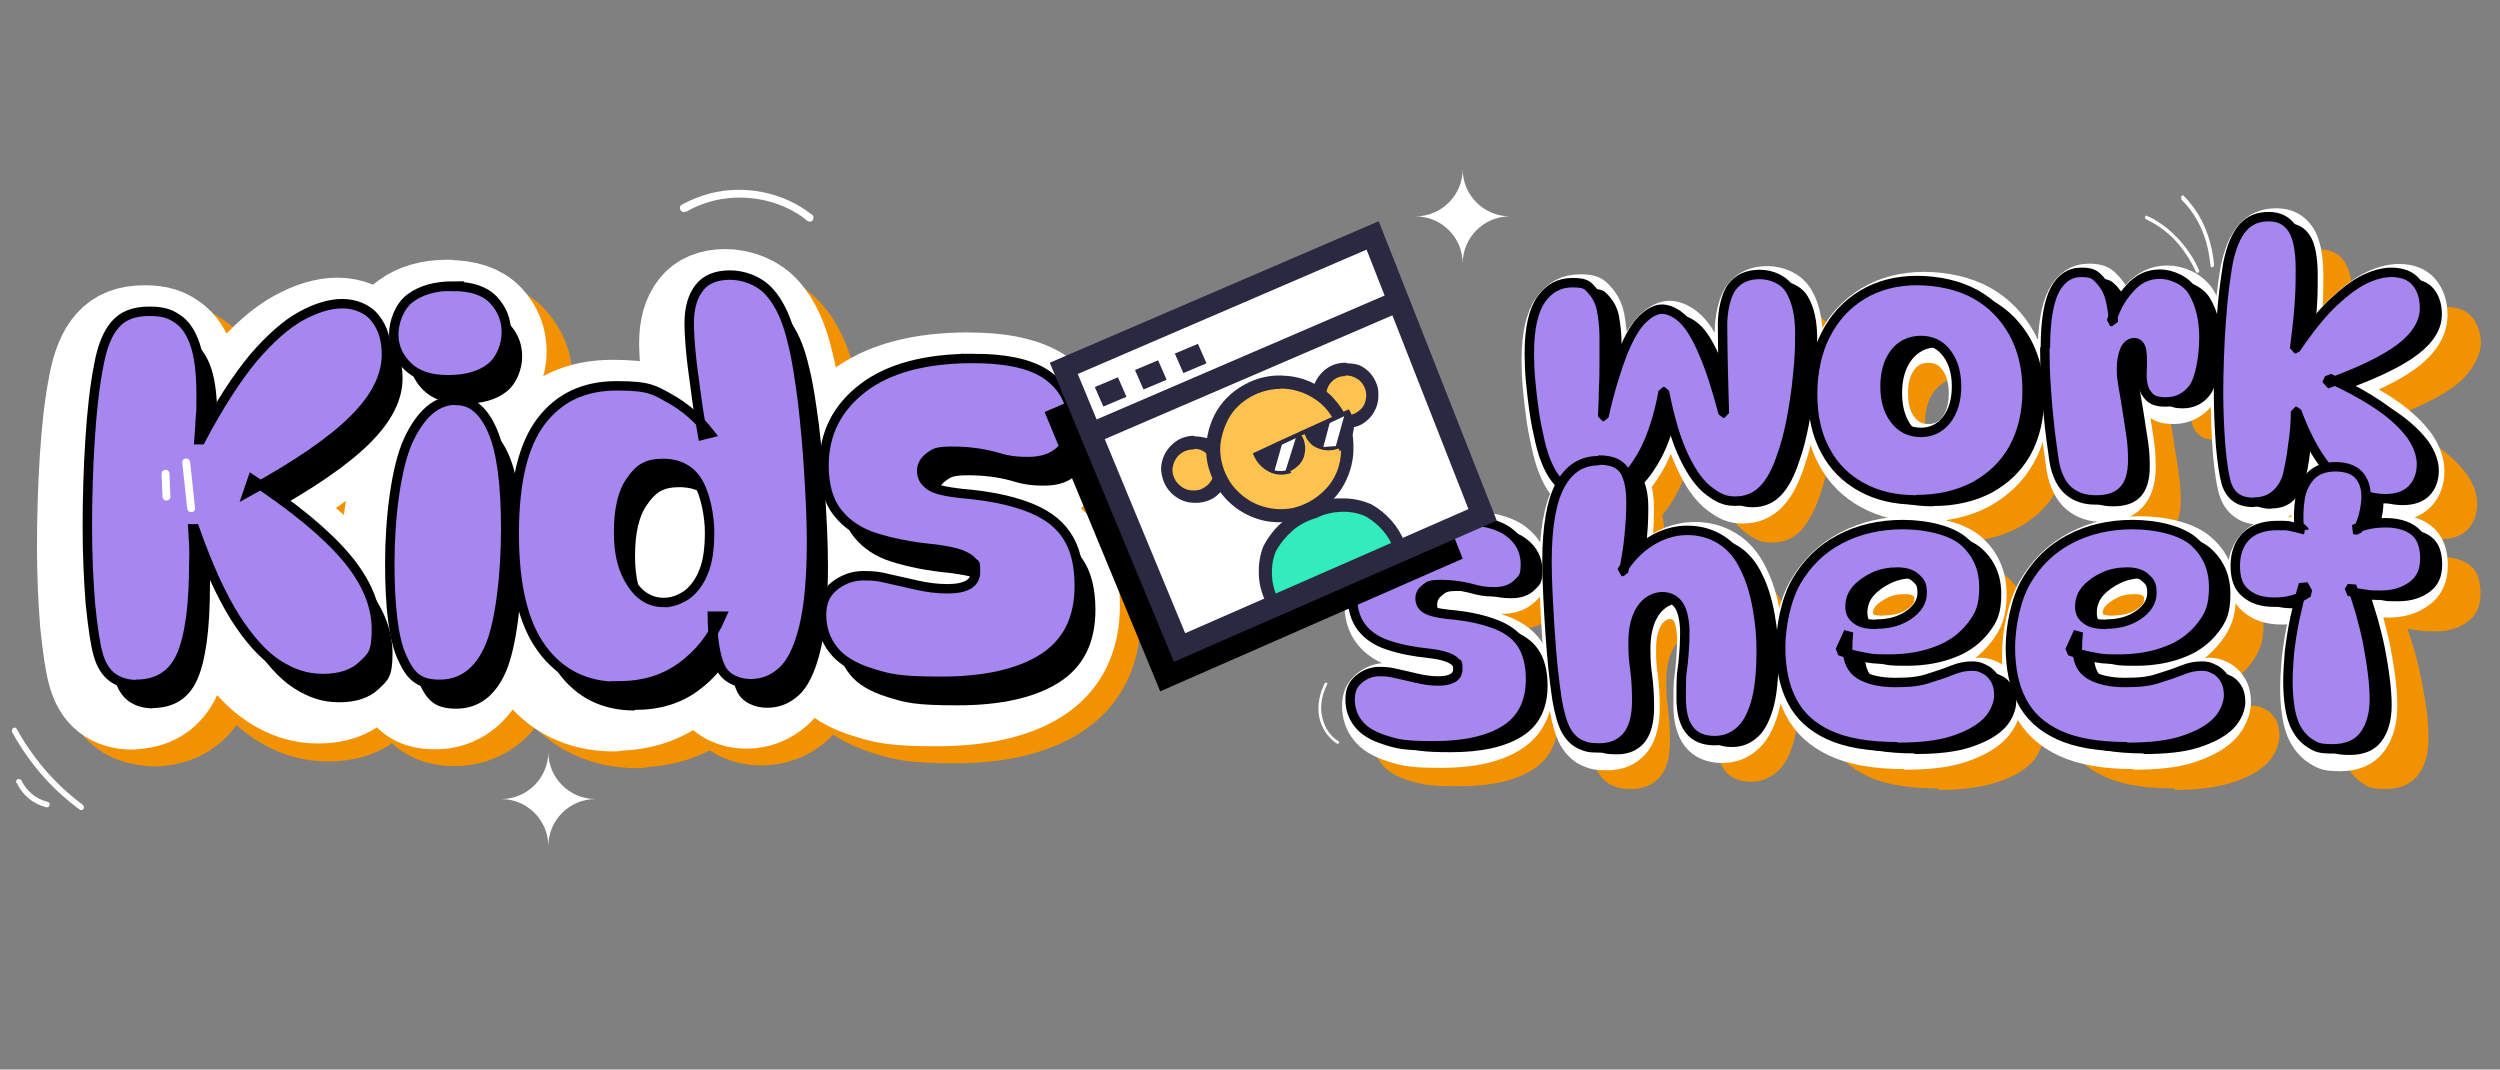
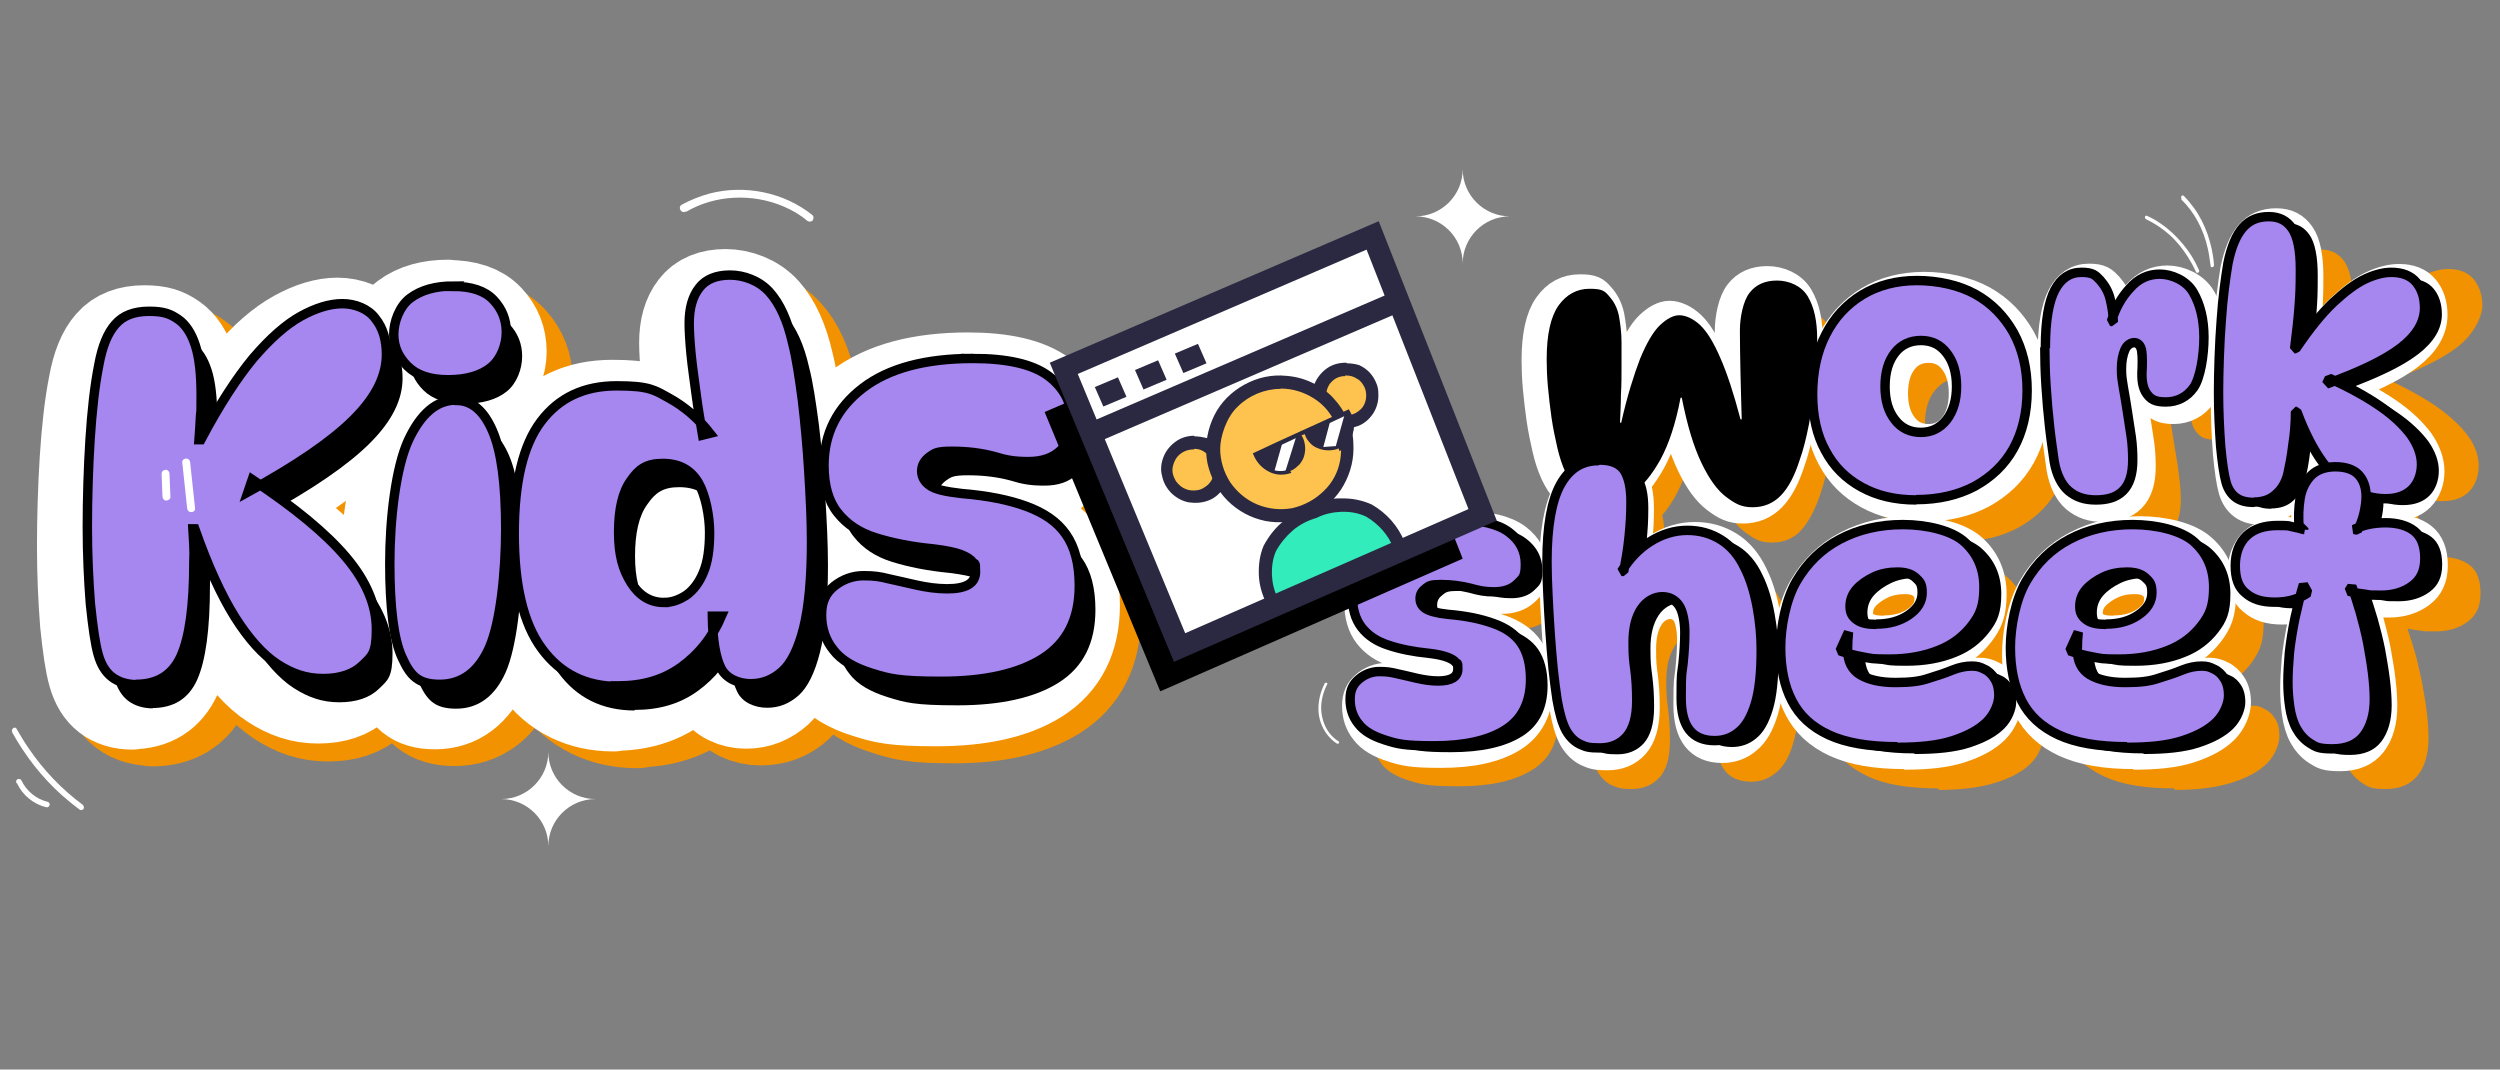
<svg xmlns="http://www.w3.org/2000/svg" id="Layer_1" version="1.1" viewBox="0 0 821.6 351.5">
  <rect x="0" y="0" width="821.6" height="351.5" fill="#808080" stroke="none" />
  <defs>
    <style>
      .st0 {
        stroke-width: 29.9px;
      }

      .st0, .st1, .st2 {
        fill: #fff;
      }

      .st0, .st3 {
        stroke-linejoin: round;
      }

      .st0, .st4 {
        stroke: #fff;
      }

      .st0, .st4, .st5 {
        stroke-linecap: square;
      }

      .st3 {
        fill: none;
        stroke: #f39200;
        stroke-linecap: round;
        stroke-width: 37.5px;
      }

      .st2, .st6, .st7, .st8 {
        fill-rule: evenodd;
      }

      .st9 {
        fill: #fec34e;
      }

      .st10 {
        fill: #f39200;
      }

      .st11 {
        stroke-miterlimit: 10;
      }

      .st11, .st5 {
        fill: #a686ef;
        stroke: #000;
        stroke-width: 3.1px;
      }

      .st6 {
        fill: #32edbb;
      }

      .st4 {
        stroke-width: 10.1px;
      }

      .st4, .st5 {
        stroke-linejoin: bevel;
      }

      .st8 {
        fill: #2a2941;
      }
    </style>
  </defs>
  <g>
    <g>
      <path class="st3" d="M50.6,233c-3.1,0-5.8-.7-7.7-2.2-2-1.5-3.4-3.9-4.3-6.9-1-3.2-1.7-8.5-2.4-15.7-.6-7.2-1-15.1-1-23.6s.2-18.3.7-27c.5-8.8,1.4-16.4,2.7-23,1.1-5.6,2.8-9.7,5-12.4,2.4-2.7,5.8-4.1,10.4-4.1s6.5.9,8.9,2.5c2.4,1.6,4.2,4.3,5.4,8s1.8,8.9,1.8,15.4,0,4-.1,6.3c0,2.4-.2,4.8-.4,7.4h.6c5.7-10.7,11.1-19.2,16.3-25.2,5.1-6.1,10.1-10.4,14.7-12.8,4.6-2.6,8.9-3.7,12.7-3.7s7.8,1.5,10.2,4.5,3.5,6.7,3.5,11.1c0,6.6-3.3,13.3-10.1,20s-17.6,14.1-32.7,22.4l1.3-3.7c13.1,8.7,22.7,16.6,28.9,23.9s9.3,14.7,9.3,22.2-1.4,8.4-4.3,11c-2.9,2.8-6.9,4.1-12.2,4.1s-9.5-1.5-14-4.4c-4.5-3-8.9-7.8-13.1-14.6-4.2-6.7-8.4-15.7-12.3-27.2h-.6c0,1.6.2,3.2.3,4.9v5.1c0,13.5-1.3,23.1-3.9,29s-7.3,8.8-14,8.8h.2Z" />
      <path class="st3" d="M154.3,145.6c4.7,0,8.5,3.1,11.1,9.4,2.7,6.3,4.1,16.4,4.1,30.2s-1.6,29.1-4.9,36.6c-3.3,7.5-8.4,11.2-15.2,11.2s-9.1-2.8-11.6-8.2c-2.5-5.6-3.7-15.2-3.7-29s1.9-29.5,5.7-37.8,8.7-12.4,14.7-12.4h-.1ZM153,110.3c5.8,0,10,1.4,12.5,4.3,2.6,2.9,3.9,6.2,3.9,10s-1.6,8.2-4.7,10.7c-3.2,2.6-7.6,3.7-13.3,3.7s-9.7-1.4-12.5-4.2-4.2-6-4.2-9.7,1.7-8.7,5-11.1c3.3-2.5,7.8-3.7,13.3-3.7h0Z" />
      <path class="st3" d="M209.4,233.7c-10,0-17.9-3.9-23.6-11.6-5.7-7.7-8.6-19.6-8.6-35.4s2.8-27.3,8.2-34.7c5.5-7.3,13.3-11,23.3-11s11.7,1.3,16.3,3.7c4.6,2.6,8.8,6.1,12.5,10.7l-2.2.6c-.7-3.9-1.4-8-2-12.5s-1.2-8.6-1.6-12.5-.6-7.1-.6-9.4c0-4.6,1.1-8.2,3.1-10.8s5.1-3.9,9.4-3.9,9,1.7,12.2,5.2c3.2,3.4,5.6,8.8,7.1,15.7,1.2,4.7,2.1,10.6,3,17.6.9,7,1.5,14.3,2,21.9s.7,14.9.7,21.7c0,11.3-.7,20.2-2.4,26.7s-3.7,10.8-6.5,13.4-6,3.7-9.7,3.7-7.6-1.6-9.2-4.9c-1.6-3.2-2.5-8.6-2.6-16h2.9c-2.9,6.5-7,11.8-12.4,15.6-5.5,3.9-11.9,5.9-19.4,5.9h0ZM223.5,207.8c2.6,0,4.8-.7,7.1-2.2,2.1-1.5,3.9-3.9,5.1-7.1s1.9-7.2,1.9-12.2-1.2-11.5-3.4-15.4c-2.4-4-6-5.9-10.9-5.9s-7.4,1.7-9.8,5.2c-2.5,3.5-3.7,8.8-3.7,15.8s1.3,11.5,3.7,15.5c2.6,4.1,5.9,6.1,10.1,6.1h0Z" />
      <path class="st3" d="M323.6,132.6c10.8,0,18.6,1.8,23.4,5.5,4.8,3.6,7.2,8.4,7.2,14.1s-1.2,6.4-3.5,8.7c-2.4,2.4-5.7,3.4-10.1,3.4s-6.7-.5-10.6-1.6c-3.7-1.1-8.1-1.6-13-1.6s-5.4.5-7,1.7-2.4,2.7-2.4,4.4.7,3.2,2.4,4.4,4.9,2,10,2.6c7.9.7,14.6,2,19.9,4s9.4,4.8,12.2,8.6c2.8,3.9,4.1,9.1,4.1,15.8,0,10.2-3.7,17.7-11.2,22.4-7.5,4.7-17.9,7.1-31.3,7.1s-16.2-.9-21.5-2.6c-5.5-1.7-9.3-4.1-11.8-7.1-2.5-3.1-3.6-6.6-3.6-10.7s1.3-6.7,3.9-8.9,5.6-3.2,9.1-3.2,5,.3,7.7,1c2.8.6,5.7,1.3,8.7,2,3.1.7,6.2,1.1,9.3,1.1,5.8,0,8.7-1.7,8.7-5.2s-.3-2.1-1-3-1.8-1.6-3.6-2.2c-1.8-.6-4.5-1.3-8.2-1.6-7-.7-13-1.9-17.9-3.5-5-1.6-8.9-4.2-11.7-7.7s-4.2-8.4-4.2-14.6c0-9.7,4-17.8,12-23.9,8-6.1,19.3-9.2,33.9-9.2h.1Z" />
    </g>
    <g>
      <path class="st0" d="M43.4,231.4c-3.3,0-6.1-.9-8.2-2.5s-3.6-4.1-4.5-7.3c-1-3.4-1.8-9.1-2.6-16.8-.6-7.7-1-16.1-1-25.2s.3-19.5.9-28.8,1.5-17.6,2.9-24.6c1.1-6,2.9-10.4,5.4-13.2,2.5-2.9,6.2-4.3,11.1-4.3s7,.9,9.5,2.6,4.4,4.6,5.7,8.6c1.3,4,1.9,9.4,1.9,16.4s0,4.3-.2,6.7c-.1,2.5-.3,5.1-.5,7.9h.6c6.1-11.5,11.9-20.4,17.3-26.9s10.7-11,15.6-13.7,9.5-4.1,13.6-4.1,8.4,1.6,10.8,4.8c2.6,3.2,3.7,7.2,3.7,11.9,0,7.1-3.5,14.1-10.7,21.3s-18.7,15.1-34.8,23.9l1.4-4.1c13.9,9.2,24.2,17.7,30.8,25.5,6.6,7.8,10,15.7,10,23.7s-1.5,8.9-4.5,11.8-7.4,4.4-13,4.4-10.2-1.6-15-4.7-9.5-8.4-14-15.5-8.9-16.8-13.2-29h-.6c.1,1.7.2,3.4.3,5.4.1,1.8.1,3.6,0,5.5,0,14.3-1.4,24.6-4.2,30.9-2.8,6.2-7.7,9.3-14.9,9.3h.2Z" />
      <path class="st0" d="M148.5,138c5,0,9,3.3,11.9,10.1,2.9,6.7,4.3,17.5,4.3,32.1s-1.8,31-5.4,39.1c-3.5,7.9-9,12-16.3,12s-9.7-3-12.4-8.9-4-16.2-4-30.9,2-31.5,6.1-40.4c4.1-8.8,9.3-13.2,15.6-13.2h.1ZM147.1,100.4c6.2,0,10.6,1.5,13.4,4.5,2.8,3,4.2,6.5,4.2,10.6s-1.7,8.8-5,11.5c-3.3,2.7-8.1,4.1-14.1,4.1s-10.4-1.5-13.4-4.5-4.5-6.4-4.5-10.4,1.8-9.2,5.4-11.9c3.6-2.7,8.4-4,14.1-4h0Z" />
      <path class="st0" d="M201.7,232c-10.7,0-19.1-4.2-25.1-12.4-6.1-8.2-9.1-20.9-9.1-37.8s2.9-29.1,8.8-36.9,14.1-11.7,24.9-11.7,12.4,1.4,17.3,4.1c4.9,2.7,9.4,6.5,13.3,11.5l-2.4.6c-.7-4.2-1.5-8.6-2.1-13.3s-1.3-9.2-1.7-13.4c-.4-4.2-.6-7.6-.6-10.1,0-4.9,1.1-8.8,3.3-11.6,2.1-2.8,5.6-4.2,10.1-4.2s9.6,1.8,13,5.6c3.3,3.7,5.9,9.3,7.6,16.8,1.3,5,2.2,11.3,3.2,18.7.9,7.5,1.6,15.3,2.1,23.4.5,8.1.9,15.8.9,23.1,0,12.1-.9,21.6-2.6,28.4s-4.1,11.6-7,14.2c-3,2.7-6.4,4.1-10.4,4.1s-8.1-1.7-9.8-5.2c-1.7-3.4-2.7-9.1-2.8-17h3c-3,7-7.4,12.5-13.2,16.7-5.8,4.2-12.6,6.2-20.7,6.2h-.1ZM216.7,204.4c2.7,0,5.1-.9,7.5-2.5,2.2-1.6,4.2-4.2,5.5-7.5,1.4-3.3,2-7.7,2-13s-1.3-12.2-3.7-16.4c-2.5-4.2-6.3-6.3-11.7-6.3s-7.9,1.9-10.5,5.7c-2.7,3.7-4,9.4-4,16.9s1.4,12.3,4.1,16.6,6.3,6.5,10.8,6.5h0Z" />
      <path class="st0" d="M317.9,124.2c11.6,0,19.9,1.9,25.1,5.8,5.1,3.9,7.7,8.9,7.7,15.1s-1.3,6.7-3.7,9.3c-2.6,2.5-6.1,3.7-10.7,3.7s-7.3-.5-11.2-1.7c-4.1-1.1-8.7-1.7-13.8-1.7s-5.7.6-7.4,1.8c-1.7,1.3-2.6,2.8-2.6,4.7s.9,3.5,2.6,4.7c1.7,1.3,5.2,2.1,10.6,2.7,8.5.7,15.5,2.1,21.2,4.2s10.1,5,13,9.2c2.9,4.1,4.4,9.7,4.4,16.9,0,10.9-4,18.8-12,23.9-7.9,5-19.1,7.5-33.3,7.5s-17.2-.9-23-2.7c-5.8-1.8-10-4.3-12.5-7.6-2.6-3.2-3.9-7.1-3.9-11.5s1.4-7.2,4.2-9.5c2.8-2.2,6-3.4,9.6-3.4s5.4.3,8.2,1c2.9.6,6,1.4,9.3,2.1,3.2.7,6.5,1.2,10,1.2,6.2,0,9.3-1.8,9.3-5.6s-.3-2.2-1-3.2c-.6-.9-1.9-1.7-3.9-2.5-1.9-.7-4.8-1.3-8.8-1.8-7.4-.7-13.8-2-19.2-3.7s-9.5-4.5-12.4-8.2c-3-3.7-4.5-9-4.5-15.5,0-10.5,4.3-19,12.8-25.5s20.6-9.7,36.2-9.7h-.3Z" />
    </g>
    <g>
      <path d="M50.3,232.8c-3.3,0-6.1-.9-8.2-2.5s-3.6-4.1-4.5-7.3c-1-3.4-1.8-9.1-2.6-16.8-.6-7.7-1-16.1-1-25.2s.3-19.5.9-28.8,1.5-17.6,2.9-24.6c1.1-6,2.9-10.4,5.4-13.2,2.5-2.9,6.2-4.3,11.1-4.3s7,.9,9.5,2.6,4.4,4.6,5.7,8.6c1.3,4,1.9,9.4,1.9,16.4s0,4.3-.2,6.7c-.1,2.5-.3,5.1-.5,7.9h.6c6.1-11.5,11.9-20.4,17.3-26.9,5.5-6.4,10.7-11,15.6-13.7s9.5-4.1,13.6-4.1,8.4,1.6,10.8,4.8c2.6,3.2,3.7,7.2,3.7,11.9,0,7.1-3.5,14.1-10.7,21.3s-18.7,15.1-34.8,23.9l1.4-4.1c13.9,9.2,24.2,17.7,30.8,25.5,6.6,7.8,10,15.7,10,23.7s-1.5,8.9-4.5,11.8-7.4,4.4-13,4.4-10.2-1.6-15-4.7c-4.8-3.1-9.5-8.4-14-15.5s-8.9-16.8-13.2-29h-.6c.1,1.7.2,3.4.3,5.4.1,1.8.1,3.6,0,5.5,0,14.3-1.4,24.6-4.2,30.9-2.8,6.2-7.7,9.3-14.9,9.3h.2Z" />
      <path d="M155.4,139.6c5,0,9,3.3,11.9,10.1,2.9,6.7,4.3,17.5,4.3,32.1s-1.8,31-5.4,39.1c-3.5,7.9-9,12-16.3,12s-9.7-3-12.4-8.9-4-16.2-4-30.9,2-31.5,6.1-40.4c4.1-8.8,9.3-13.2,15.6-13.2h.1ZM154,102c6.2,0,10.6,1.5,13.4,4.5,2.8,3,4.2,6.5,4.2,10.6s-1.7,8.8-5,11.5c-3.3,2.7-8.1,4.1-14.1,4.1s-10.4-1.5-13.4-4.5-4.5-6.4-4.5-10.4,1.8-9.2,5.4-11.9c3.6-2.7,8.4-4,14.1-4h0Z" />
      <path d="M208.6,233.5c-10.7,0-19.1-4.2-25.1-12.4-6.1-8.2-9.1-20.9-9.1-37.8s2.9-29.1,8.8-36.9,14.1-11.7,24.9-11.7,12.4,1.4,17.3,4.1c4.9,2.7,9.4,6.5,13.3,11.5l-2.4.6c-.7-4.2-1.5-8.6-2.1-13.3s-1.3-9.2-1.7-13.4c-.4-4.2-.6-7.6-.6-10.1,0-4.9,1.1-8.8,3.3-11.6,2.1-2.8,5.6-4.2,10.1-4.2s9.6,1.8,13,5.6,5.9,9.3,7.6,16.8c1.3,5,2.2,11.3,3.2,18.7.9,7.5,1.6,15.3,2.1,23.4.5,8.1.9,15.8.9,23.1,0,12.1-.9,21.6-2.6,28.4s-4.1,11.6-7,14.2c-3,2.7-6.4,4.1-10.4,4.1s-8.1-1.7-9.8-5.2c-1.7-3.4-2.7-9.1-2.8-17h3c-3,7-7.4,12.5-13.2,16.7-5.8,4.2-12.6,6.2-20.7,6.2h-.1ZM223.6,205.8c2.7,0,5.1-.9,7.5-2.5,2.2-1.6,4.2-4.2,5.5-7.5,1.4-3.3,2-7.7,2-13s-1.3-12.2-3.7-16.4c-2.5-4.2-6.3-6.3-11.7-6.3s-7.9,1.9-10.5,5.7c-2.7,3.7-4,9.4-4,16.9s1.4,12.3,4.1,16.6,6.3,6.5,10.8,6.5h0Z" />
      <path d="M324.8,125.7c11.6,0,19.9,1.9,25.1,5.8,5.1,3.9,7.7,8.9,7.7,15.1s-1.3,6.7-3.7,9.3c-2.6,2.5-6.1,3.7-10.7,3.7s-7.3-.5-11.2-1.7c-4.1-1.1-8.7-1.7-13.8-1.7s-5.7.6-7.4,1.8c-1.7,1.3-2.6,2.8-2.6,4.7s.9,3.5,2.6,4.7c1.7,1.3,5.2,2.1,10.6,2.7,8.5.7,15.5,2.1,21.2,4.2s10.1,5,13,9.2c2.9,4.1,4.4,9.7,4.4,16.9,0,10.9-4,18.8-12,23.9-7.9,5-19.1,7.5-33.3,7.5s-17.2-.9-23-2.7-10-4.3-12.5-7.6c-2.6-3.2-3.9-7.1-3.9-11.5s1.4-7.2,4.2-9.5c2.8-2.2,6-3.4,9.6-3.4s5.4.3,8.2,1c2.9.6,6,1.4,9.3,2.1,3.2.7,6.5,1.2,10,1.2,6.2,0,9.3-1.8,9.3-5.6s-.3-2.2-1-3.2c-.6-.9-1.9-1.7-3.9-2.5-1.9-.7-4.8-1.3-8.8-1.8-7.4-.7-13.8-2-19.2-3.7-5.4-1.7-9.5-4.5-12.4-8.2-3-3.7-4.5-9-4.5-15.5,0-10.5,4.3-19,12.8-25.5,8.6-6.5,20.6-9.7,36.2-9.7h-.3Z" />
    </g>
    <g>
      <path class="st11" d="M45,225c-3.3,0-6.1-.9-8.2-2.5s-3.6-4.1-4.5-7.3c-1-3.4-1.8-9.1-2.6-16.8-.6-7.7-1-16.1-1-25.2s.3-19.5.9-28.8,1.5-17.6,2.9-24.6c1.1-6,2.9-10.4,5.4-13.2,2.5-2.9,6.2-4.3,11.1-4.3s7,.9,9.5,2.6,4.4,4.6,5.7,8.6c1.3,4,1.9,9.4,1.9,16.4s0,4.3-.2,6.7c-.1,2.5-.3,5.1-.5,7.9h.6c6.1-11.5,11.9-20.4,17.3-26.9,5.5-6.4,10.7-11,15.6-13.7s9.5-4.1,13.6-4.1,8.4,1.6,10.8,4.8c2.6,3.2,3.7,7.2,3.7,11.9,0,7.1-3.5,14.1-10.7,21.3s-18.7,15.1-34.8,23.9l1.4-4.1c13.9,9.2,24.2,17.7,30.8,25.5,6.6,7.8,10,15.7,10,23.7s-1.5,8.9-4.5,11.8-7.4,4.4-13,4.4-10.2-1.6-15-4.7-9.5-8.4-14-15.5c-4.5-7.2-8.9-16.8-13.2-29h-.6c.1,1.7.2,3.4.3,5.4.1,1.8.1,3.6,0,5.5,0,14.3-1.4,24.6-4.2,30.9-2.8,6.2-7.7,9.3-14.9,9.3h.2Z" />
      <path class="st11" d="M150,131.6c5,0,9,3.3,11.9,10.1,2.9,6.7,4.3,17.5,4.3,32.1s-1.8,31-5.4,39.1c-3.5,7.9-9,12-16.3,12s-9.7-3-12.4-8.9-4-16.2-4-30.9,2-31.5,6.1-40.4c4.1-8.8,9.3-13.2,15.6-13.2h.1ZM148.8,94.1c6.2,0,10.6,1.5,13.4,4.5,2.8,3,4.2,6.5,4.2,10.6s-1.7,8.8-5,11.5c-3.3,2.7-8.1,4.1-14.1,4.1s-10.4-1.5-13.4-4.5-4.5-6.4-4.5-10.4,1.8-9.2,5.4-11.9c3.6-2.7,8.4-4,14.1-4h0Z" />
      <path class="st11" d="M203.2,225.6c-10.7,0-19.1-4.2-25.1-12.4-6.1-8.2-9.1-20.9-9.1-37.8s2.9-29.1,8.8-36.9,14.1-11.7,24.9-11.7,12.4,1.4,17.3,4.1c4.9,2.7,9.4,6.5,13.3,11.5l-2.4.6c-.7-4.2-1.5-8.6-2.1-13.3s-1.3-9.2-1.7-13.4c-.4-4.2-.6-7.6-.6-10.1,0-4.9,1.1-8.8,3.3-11.6,2.1-2.8,5.6-4.2,10.1-4.2s9.6,1.8,13,5.6,5.9,9.3,7.6,16.8c1.3,5,2.2,11.3,3.2,18.7.9,7.5,1.6,15.3,2.1,23.4.5,8.1.9,15.8.9,23.1,0,12.1-.9,21.6-2.6,28.4s-4.1,11.6-7,14.2c-3,2.7-6.4,4.1-10.4,4.1s-8.1-1.7-9.8-5.2c-1.7-3.4-2.7-9.1-2.8-17h3c-3,7-7.4,12.5-13.2,16.7-5.8,4.2-12.6,6.2-20.7,6.2h-.1ZM218.2,198c2.7,0,5.1-.9,7.5-2.5,2.2-1.6,4.2-4.2,5.5-7.5,1.4-3.3,2-7.7,2-13s-1.3-12.2-3.7-16.4c-2.5-4.2-6.3-6.3-11.7-6.3s-7.9,1.9-10.5,5.7c-2.7,3.7-4,9.4-4,16.9s1.4,12.3,4.1,16.6,6.3,6.5,10.8,6.5h0Z" />
      <path class="st11" d="M319.5,117.8c11.6,0,19.9,1.9,25.1,5.8,5.1,3.9,7.7,8.9,7.7,15.1s-1.3,6.7-3.7,9.3c-2.6,2.5-6.1,3.7-10.7,3.7s-7.3-.5-11.2-1.7c-4.1-1.1-8.7-1.7-13.8-1.7s-5.7.6-7.4,1.8c-1.7,1.3-2.6,2.8-2.6,4.7s.9,3.5,2.6,4.7c1.7,1.3,5.2,2.1,10.6,2.7,8.5.7,15.5,2.1,21.2,4.2s10.1,5,13,9.2c2.9,4.1,4.4,9.7,4.4,16.9,0,10.9-4,18.8-12,23.9-7.9,5-19.1,7.5-33.3,7.5s-17.2-.9-23-2.7-10-4.3-12.5-7.6c-2.6-3.2-3.9-7.1-3.9-11.5s1.4-7.2,4.2-9.5c2.8-2.2,6-3.4,9.6-3.4s5.4.3,8.2,1c2.9.6,6,1.4,9.3,2.1,3.2.7,6.5,1.2,10,1.2,6.2,0,9.3-1.8,9.3-5.6s-.3-2.2-1-3.2c-.6-.9-1.9-1.7-3.9-2.5-1.9-.7-4.8-1.3-8.8-1.8-7.4-.7-13.8-2-19.2-3.7-5.4-1.7-9.5-4.5-12.4-8.2-3-3.7-4.5-9-4.5-15.5,0-10.5,4.3-19,12.8-25.5s20.6-9.7,36.2-9.7h-.3Z" />
    </g>
  </g>
  <g>
    <path class="st10" d="M512.3,128.3c0-8.5,1.3-14.5,4-18.2,2.7-3.7,6.1-5.6,10.5-5.6s5,.9,6.6,2.5,2.7,3.9,3.3,6.5c.6,2.8.9,5.8.9,9.2v8.2c0,3.1,0,6.3-.2,9.6,0,3.3-.2,6.4-.3,9.3h.5c2.1-9.1,4.3-16.4,6.4-21.6s4.4-9.1,6.7-11.5,4.5-3.4,6.6-3.4,4.8,1.2,7.1,3.4c2.4,2.4,4.6,6,6.9,11.1,2.2,5.1,4.5,12,6.7,20.7h.5c-.2-4.8-.3-10-.5-15.3s-.2-10.3-.2-14.8,1.1-10.1,3.3-12.8c2.2-2.7,5.4-4.1,9.3-4.1s8.2,1.8,10.4,5.4c2.1,3.6,3.2,8.5,3.2,14.5s-.2,9.2-.7,14.2-1.2,10-2,14.7c-.9,4.7-1.9,8.8-3.1,12.2-1.7,5.1-3.9,9.1-6.3,11.8-2.5,2.7-5.7,4-9.6,4s-5.8-1.2-8.8-3.4c-3-2.2-5.9-6.1-8.5-11.6-2.7-5.5-4.9-12.8-6.7-22.2h-.5c-1.7,8.8-4,15.8-6.7,21s-5.9,8.8-9,11c-3.2,2.1-6.2,3.3-9.2,3.3s-7.5-1.5-10.3-4.4c-2.8-3-4.9-7.6-6.4-13.9-.9-3.1-1.5-6.5-2-10.2-.5-3.6-1-7.2-1.2-10.6-.3-3.4-.4-6.5-.4-9.2h-.1Z" />
    <path class="st10" d="M643.2,177.9c-7.1,0-13.2-1.4-18.4-4.3s-9.3-7-12.2-12.3c-2.9-5.4-4.3-11.7-4.3-19.1s1.5-14.3,4.4-20.1c2.9-5.8,7.1-10.3,12.4-13.5s11.6-4.8,18.5-4.8,14.1,1.6,19.7,4.7c5.6,3.1,9.8,7.5,13,13.1,3.1,5.6,4.6,12.1,4.6,19.5s-1.6,14.1-4.7,19.7c-3.1,5.5-7.5,9.7-13.1,12.7-5.7,3-12.2,4.5-19.8,4.5h-.1ZM644.8,155.1c3.6,0,6.5-1.4,8.8-4.3,2.1-2.8,3.3-6.6,3.3-11.2s-1.1-8.5-3.3-11.2c-2.1-2.8-5.1-4.3-8.8-4.3s-6.6,1.4-8.9,4.2-3.3,6.5-3.3,11.3,1.1,8.5,3.3,11.2c2.1,2.8,5.1,4.3,8.9,4.3Z" />
    <path class="st10" d="M687,126.2c0-9,1.1-15.4,3.2-19.4s5.1-6,8.9-6,4.8.9,6.4,2.6,2.7,3.9,3.4,6.4c.6,2.6,1.1,5.1,1.1,7.7l-.6-.2c1.4-4.4,3.4-8.1,6.2-11.2s6.2-4.7,10.2-4.7,9,2,11.5,6.1c2.5,4.1,3.6,9.2,3.6,15.2s-1.2,13.7-3.5,17c-2.4,3.2-5.5,4.8-9.3,4.8s-5.1-1-6.5-2.8c-1.4-1.8-1.9-4.7-1.6-8.6.2-3.3,0-5.6-.5-6.7s-1.3-1.8-2.4-1.8-2.5.9-3.1,2.5c-.7,1.6-1.1,3.7-1.1,6.4s.2,3.6.6,6.1c.4,2.5.9,5.1,1.3,8,.5,2.9,1,5.8,1.3,8.7.4,2.9.6,5.6.6,7.9,0,4.8-1.1,8.4-3.3,10.4-2.1,2-5.2,3.1-9.1,3.1s-6.9-1-9.2-3c-2.4-2-4-5.4-4.8-10-.5-3.1-1-7-1.5-11.6-.5-4.5-1-9.2-1.2-14-.3-4.8-.4-9.2-.4-13h-.1Z" />
-     <path class="st10" d="M757.5,178.7c-2.5,0-4.5-.5-6.1-1.7-1.5-1.2-2.7-2.8-3.3-5.1-.7-2.6-1.3-6.6-1.8-12.2s-.7-11.7-.7-18.2.3-16.7.9-24.5c.6-7.8,1.4-14.2,2.4-19.3,1.1-5.5,2.7-9.5,5-12,2.4-2.5,5.2-3.7,8.7-3.7s6,1.3,7.9,4c1.8,2.7,2.8,7.3,2.8,13.8s-.2,7.9-.5,12.5c-.3,4.5-.9,9.3-1.6,14.5h.5c4.5-6.7,8.8-11.9,12.6-15.6,4-3.7,7.5-6.3,10.8-7.9,3.3-1.5,6.3-2.4,8.9-2.4,3.9,0,6.6,1.2,8.5,3.4,1.8,2.4,2.8,5.1,2.8,8.6s-2.7,9.3-8,13.5c-5.4,4.2-13.8,8.2-25.2,12.2l.9-1.9c6.9,3.1,12.6,6.2,17.2,9.4s8.1,6.5,10.4,9.7c2.4,3.3,3.5,6.5,3.5,9.8s-1.1,6.4-3.2,8.5c-2.1,2.1-5.1,3.1-8.9,3.1s-7.5-1-11.1-2.9-7-5-10.2-9.3-6.1-10.1-8.8-17.3h-.5c0,3.9-.3,7.7-.9,11.6s-1.1,7.1-1.7,9.6c-.9,2.9-2.1,5.2-4,7s-4.3,2.6-7.5,2.6l.3.4Z" />
+     <path class="st10" d="M757.5,178.7c-2.5,0-4.5-.5-6.1-1.7-1.5-1.2-2.7-2.8-3.3-5.1-.7-2.6-1.3-6.6-1.8-12.2s-.7-11.7-.7-18.2.3-16.7.9-24.5c.6-7.8,1.4-14.2,2.4-19.3,1.1-5.5,2.7-9.5,5-12,2.4-2.5,5.2-3.7,8.7-3.7s6,1.3,7.9,4c1.8,2.7,2.8,7.3,2.8,13.8c-.3,4.5-.9,9.3-1.6,14.5h.5c4.5-6.7,8.8-11.9,12.6-15.6,4-3.7,7.5-6.3,10.8-7.9,3.3-1.5,6.3-2.4,8.9-2.4,3.9,0,6.6,1.2,8.5,3.4,1.8,2.4,2.8,5.1,2.8,8.6s-2.7,9.3-8,13.5c-5.4,4.2-13.8,8.2-25.2,12.2l.9-1.9c6.9,3.1,12.6,6.2,17.2,9.4s8.1,6.5,10.4,9.7c2.4,3.3,3.5,6.5,3.5,9.8s-1.1,6.4-3.2,8.5c-2.1,2.1-5.1,3.1-8.9,3.1s-7.5-1-11.1-2.9-7-5-10.2-9.3-6.1-10.1-8.8-17.3h-.5c0,3.9-.3,7.7-.9,11.6s-1.1,7.1-1.7,9.6c-.9,2.9-2.1,5.2-4,7s-4.3,2.6-7.5,2.6l.3.4Z" />
    <path class="st10" d="M487.3,182.2c8.4,0,14.3,1.4,18,4.2,3.6,2.8,5.6,6.4,5.6,10.8s-1,4.9-2.8,6.6-4.4,2.7-7.7,2.7-5.2-.4-8.1-1.2c-2.9-.9-6.2-1.2-10-1.2s-4.2.4-5.4,1.3-1.8,2-1.8,3.4.6,2.5,1.8,3.4c1.2.9,3.7,1.5,7.6,1.9,6.1.5,11.1,1.6,15.3,3,4.2,1.5,7.3,3.6,9.3,6.6,2.1,3,3.1,7.1,3.1,12.2,0,7.8-2.9,13.6-8.6,17.1-5.8,3.6-13.7,5.4-24,5.4s-12.4-.6-16.6-1.9c-4.2-1.3-7.2-3.1-9-5.5-1.8-2.4-2.8-5.1-2.8-8.2s1-5.2,3-6.9,4.3-2.5,7-2.5,3.9.2,6,.7,4.3,1,6.6,1.6c2.4.5,4.7.9,7.2.9,4.5,0,6.6-1.3,6.6-4s-.2-1.6-.7-2.4c-.5-.6-1.4-1.3-2.8-1.7-1.4-.5-3.4-1-6.3-1.3-5.4-.5-10-1.5-13.8-2.8-3.9-1.3-6.9-3.2-9-6-2.1-2.7-3.2-6.4-3.2-11.2,0-7.5,3.1-13.6,9.2-18.3,6.1-4.7,14.9-7.1,26.1-7.1h.1Z" />
    <path class="st10" d="M536.1,162c4.1,0,6.9,1.2,8.5,3.5s2.4,5.9,2.4,10.6-.2,7.3-.6,11.7c-.4,4.4-1.1,8.4-1.9,11.9h-.7c2.5-4.2,5.8-7.6,9.7-10.2,4-2.6,8.1-3.9,12.6-3.9s8.1,1.1,11.5,3.1c3.3,2.1,6.1,5.4,8.2,9.7,1.8,3.7,3.2,8.1,4.2,13.3.9,5.1,1.3,10,1.3,14.6,0,7.5-.6,13.5-2,18-1.3,4.5-3.2,7.7-5.6,9.6-2.4,2-5.1,3-8.2,3-7.6,0-11.5-4.8-11.5-14.5s.2-7.7.6-11.6c.4-4,.6-7.5.6-10.7s-.6-7.1-2-9c-1.3-2-3.2-3-5.7-3s-5.2,1.4-7.1,4.2c-1.8,2.8-2.8,6.5-2.8,11.5s.2,6.1.6,9.2c.4,3.1.6,6.6.6,10.4,0,5.7-1.2,9.7-3.5,12.2-2.4,2.5-5.4,3.7-9,3.7s-4.6-.4-6.5-1.2-3.5-2.4-4.9-4.7c-1.3-2.4-2.4-5.9-3.1-10.5-.5-3-1-6.4-1.3-10.4-.4-4-.7-8.1-1.1-12.4s-.5-8.6-.7-12.6c-.2-4.2-.3-7.8-.3-11,0-11.9,1.5-20.6,4.5-26,3-5.5,7.4-8.2,13-8.2l.3-.3Z" />
    <path class="st10" d="M636.9,259.1c-9.7,0-17.5-1.3-23.1-4-5.8-2.7-10-6.5-12.5-11.6s-3.9-11-3.9-18,1.8-16.3,5.4-22.5c3.6-6.2,8.6-10.9,14.8-14.2,6.3-3.3,13.4-4.9,21.3-4.9s16.4,1.9,20.8,5.8c4.4,3.9,6.6,9,6.6,15.3s-1.4,9.3-4.1,13c-2.7,3.6-6.4,6.4-11.2,8.5-4.8,2-10.4,3-16.7,3s-5.9-.2-8.8-.7-5.5-1.3-7.8-2.1l2.9-6.4c-.2,1.9-.3,3.9-.3,5.8,0,4.1,1.4,7,4.3,8.6,2.8,1.7,6.7,2.6,11.8,2.6s8.4-.4,11.5-1.4c3.1-1,5.8-1.8,8-2.7,2.4-.9,4.5-1.3,6.5-1.3s2.8.3,4.2,1.1c1.4.6,2.6,1.7,3.5,3.2,1,1.5,1.4,3.3,1.4,5.7s-1.3,6.2-4,8.9-6.5,4.8-11.6,6.4-11.3,2.4-18.8,2.4v-.2ZM629.8,217.5c4.4,0,8-1.1,11-3.1s4.5-4.5,4.5-7.5-.7-3.9-2.1-5.1c-1.5-1.3-3.5-1.9-6.3-1.9s-5.5.5-7.9,1.6c-2.5,1.1-4.4,2.5-5.8,4.2-1.5,1.7-2.1,3.6-2.1,5.7s.7,3.4,2.4,4.5,3.7,1.6,6.5,1.6h-.1Z" />
    <path class="st10" d="M714.5,259.1c-9.7,0-17.5-1.3-23.1-4-5.8-2.7-10-6.5-12.5-11.6s-3.9-11-3.9-18,1.8-16.3,5.4-22.5c3.6-6.2,8.6-10.9,14.8-14.2,6.3-3.3,13.4-4.9,21.3-4.9s16.4,1.9,20.8,5.8c4.4,3.9,6.6,9,6.6,15.3s-1.4,9.3-4.1,13c-2.7,3.6-6.4,6.4-11.2,8.5-4.8,2-10.4,3-16.7,3s-5.9-.2-8.8-.7-5.5-1.3-7.8-2.1l2.9-6.4c-.2,1.9-.3,3.9-.3,5.8,0,4.1,1.4,7,4.3,8.6,2.8,1.7,6.7,2.6,11.8,2.6s8.4-.4,11.5-1.4c3.1-1,5.8-1.8,8-2.7,2.4-.9,4.5-1.3,6.5-1.3s2.8.3,4.2,1.1c1.4.6,2.6,1.7,3.5,3.2,1,1.5,1.4,3.3,1.4,5.7s-1.3,6.2-4,8.9-6.5,4.8-11.6,6.4-11.3,2.4-18.8,2.4v-.2ZM707.4,217.5c4.4,0,8-1.1,11-3.1s4.5-4.5,4.5-7.5-.7-3.9-2.1-5.1c-1.5-1.3-3.5-1.9-6.3-1.9s-5.5.5-7.9,1.6c-2.5,1.1-4.4,2.5-5.8,4.2-1.5,1.7-2.1,3.6-2.1,5.7s.7,3.4,2.4,4.5,3.7,1.6,6.5,1.6h-.1Z" />
    <path class="st10" d="M774.4,185.1h-1.6c-.3-3.5-.2-7,.3-10.2s1.8-5.8,3.7-7.8c1.9-2,4.7-3,8.2-3s6.2.9,7.8,2.6c1.6,1.7,2.5,4.2,2.5,7.4s-1,8.2-2.9,11.5l-1.2-.2c3.2-1.5,6.7-2.4,10.7-2.4s7.3.9,9.7,2.7,3.6,4.9,3.6,9.3-1.4,7.2-4.2,9.3c-2.8,2.1-6.3,3.2-10.5,3.2s-3.5,0-5.4-.3c-1.9-.2-3.7-.5-5.7-1.1l1-1.7c1,2.6,1.9,5.6,2.9,8.8,1,3.3,1.7,6.6,2.5,10.2.6,3.4,1.3,6.9,1.7,10.3.4,3.3.6,6.3.6,8.9,0,5.1-1.2,9.3-3.5,12.2-2.4,3-5.9,4.5-10.6,4.5s-5.6-.6-7.6-1.9c-2-1.3-3.5-2.9-4.7-5-1.2-2.1-1.9-4.5-2.4-7.3s-.6-5.6-.6-8.5.2-6.3.6-10.1c.4-3.6,1.1-7.5,1.9-11.6.9-4,1.8-7.8,2.9-11.5l1.6,2.8c-3,2.1-6.7,3.1-11.2,3.1s-7.5-1-9.8-3c-2.4-2-3.5-5.1-3.5-9.2s1.3-7.7,3.9-10.2c2.6-2.4,6.1-3.5,10.4-3.5s3.4.1,4.9.4c1.5.3,2.9.6,4,1.1v.2Z" />
  </g>
  <g>
    <path class="st4" d="M505.1,118.4c0-8.1,1.3-14,3.9-17.7s6-5.5,10.2-5.5,4.9.7,6.4,2.4c1.5,1.6,2.6,3.6,3.2,6.3.5,2.7.9,5.7.9,9v7.9c0,3,0,6.1-.2,9.3,0,3.2-.2,6.2-.3,9.1h.4c2-8.9,4.2-15.8,6.2-21,2.1-5.1,4.3-8.9,6.5-11s4.4-3.3,6.4-3.3,4.6,1.1,6.9,3.3,4.5,5.9,6.6,10.8c2.2,5,4.4,11.7,6.6,20.1h.4c-.1-4.7-.3-9.6-.4-14.9-.1-5.2-.2-10-.2-14.3s1.1-9.8,3.2-12.4c2.1-2.7,5.1-4,9-4s8,1.7,10.1,5.2,3.1,8.1,3.1,14-.2,8.9-.7,13.8c-.4,4.9-1.2,9.6-2,14.2-.9,4.6-1.9,8.6-3.1,11.9-1.6,5-3.6,8.9-6.1,11.5s-5.6,3.9-9.3,3.9-5.6-1.1-8.6-3.3-5.7-6-8.2-11.2c-2.6-5.4-4.7-12.4-6.5-21.5h-.4c-1.6,8.6-3.9,15.3-6.6,20.3-2.8,5-5.7,8.6-8.8,10.7-3.1,2.1-6.1,3.2-8.9,3.2s-7.3-1.4-10-4.3-4.8-7.4-6.2-13.5c-.7-3.1-1.4-6.3-1.9-9.8s-.9-7-1.2-10.3c-.3-3.4-.4-6.3-.4-9h.2Z" />
    <path class="st4" d="M632,166.5c-6.9,0-12.8-1.4-17.9-4.2-5.1-2.8-9.1-6.7-11.9-12-2.8-5.1-4.2-11.3-4.2-18.5s1.4-14,4.3-19.6c2.8-5.6,6.9-10,12-13.1,5.1-3.1,11.2-4.7,18-4.7s13.8,1.5,19.2,4.5c5.4,3,9.5,7.3,12.5,12.6,3,5.5,4.5,11.8,4.5,19s-1.5,13.7-4.5,19.1-7.3,9.4-12.7,12.4c-5.5,2.9-11.9,4.4-19.3,4.4h0ZM633.8,144.4c3.5,0,6.3-1.4,8.5-4.2,2.1-2.8,3.2-6.4,3.2-10.9s-1.1-8.2-3.2-10.9c-2.1-2.8-4.9-4.2-8.5-4.2s-6.5,1.4-8.6,4.1c-2.1,2.7-3.2,6.4-3.2,11s1.1,8.2,3.2,10.9c2.1,2.8,5,4.2,8.6,4.2Z" />
    <path class="st4" d="M674.7,116.3c0-8.7,1.1-15,3.1-18.8s4.9-5.8,8.7-5.8,4.6.9,6.2,2.6c1.5,1.7,2.7,3.7,3.3,6.2s1,4.9,1,7.5l-.6-.2c1.3-4.3,3.3-7.9,6.1-10.9,2.7-3.1,6-4.6,9.8-4.6s8.7,2,11,6c2.4,4,3.5,8.9,3.5,14.8s-1.2,13.4-3.4,16.5c-2.2,3.1-5.4,4.7-9.1,4.7s-5-.9-6.3-2.7-1.8-4.5-1.5-8.4c.1-3.2,0-5.5-.4-6.6-.4-1.2-1.2-1.8-2.2-1.8s-2.4.7-3.1,2.4-1.1,3.6-1.1,6.2.2,3.5.6,6c.4,2.4.9,5,1.3,7.8s.9,5.7,1.3,8.5c.4,2.8.5,5.4.5,7.7,0,4.7-1.1,8-3.2,10.1s-5,3-8.9,3-6.6-1-9-3c-2.2-1.9-3.9-5.1-4.7-9.6-.4-3.1-1-6.7-1.5-11.2-.5-4.4-.9-9-1.2-13.7-.3-4.7-.4-8.9-.4-12.6l.2.2Z" />
    <path class="st4" d="M743.2,167.4c-2.5,0-4.4-.5-5.9-1.6s-2.6-2.8-3.2-4.9c-.7-2.5-1.3-6.5-1.8-11.9-.4-5.5-.7-11.3-.7-17.7s.3-16.2.9-23.8,1.4-13.8,2.2-18.7c1.1-5.4,2.7-9.2,4.9-11.7s5-3.6,8.5-3.6,5.9,1.3,7.7,3.9,2.7,7.1,2.7,13.4-.1,7.7-.4,12.1c-.3,4.4-.9,9.1-1.5,14h.4c4.4-6.5,8.5-11.6,12.3-15.2,3.9-3.6,7.3-6.2,10.5-7.7,3.2-1.5,6.1-2.2,8.6-2.2,3.6,0,6.4,1.1,8.2,3.3s2.7,5,2.7,8.4c0,4.7-2.6,9.1-7.8,13.1-5.2,4-13.4,7.9-24.4,11.9l.9-1.9c6.6,3,12.2,6.1,16.7,9.2,4.5,3.1,7.8,6.3,10.2,9.5,2.2,3.2,3.4,6.4,3.4,9.6s-1.1,6.2-3.1,8.2-4.9,3.1-8.7,3.1-7.3-1-10.8-2.8c-3.5-1.8-6.7-4.8-9.8-9.1-3.1-4.2-6-9.8-8.6-16.8h-.4c0,3.7-.3,7.5-.9,11.2-.4,3.7-1.1,6.9-1.6,9.3-.7,2.8-2,5.1-3.9,6.7-1.8,1.7-4.2,2.6-7.3,2.6h.1Z" />
    <path class="st4" d="M480.8,173c8.1,0,13.9,1.4,17.5,4.1s5.4,6.2,5.4,10.5-.9,4.7-2.7,6.5c-1.8,1.7-4.3,2.6-7.5,2.6s-5-.4-7.9-1.2c-2.8-.7-6.1-1.2-9.6-1.2s-4,.4-5.1,1.3c-1.2.9-1.8,1.9-1.8,3.3s.6,2.5,1.8,3.3,3.6,1.5,7.4,1.9c5.9.5,10.8,1.5,14.9,3,4,1.4,7.1,3.5,9.1,6.4s3.1,6.9,3.1,11.9c0,7.6-2.8,13.2-8.4,16.7-5.6,3.5-13.4,5.2-23.3,5.2s-12-.6-16.1-1.9-7-3-8.8-5.4c-1.8-2.2-2.7-4.9-2.7-8s1-5,2.9-6.6c1.9-1.6,4.2-2.5,6.7-2.5s3.7.2,5.8.7c2,.4,4.2,1,6.5,1.5,2.2.5,4.6.9,7,.9,4.3,0,6.5-1.3,6.5-3.9s-.2-1.6-.7-2.2c-.4-.6-1.4-1.2-2.7-1.7s-3.4-1-6.1-1.3c-5.1-.5-9.6-1.4-13.4-2.7-3.7-1.2-6.6-3.1-8.7-5.8s-3.1-6.2-3.1-10.9c0-7.3,3-13.3,9-17.8,6-4.6,14.5-6.9,25.4-6.9h-.3Z" />
    <path class="st4" d="M528.2,153.5c4,0,6.6,1.2,8.1,3.4,1.5,2.4,2.2,5.8,2.2,10.3s-.2,7.1-.6,11.3c-.4,4.3-1.1,8.1-1.8,11.6h-.7c2.5-4.1,5.6-7.4,9.4-9.8,3.9-2.5,7.9-3.7,12.2-3.7s7.9,1.1,11.1,3.1,5.9,5.1,7.9,9.4c1.8,3.6,3.1,7.9,4,12.8.9,4.9,1.3,9.6,1.3,14.1,0,7.3-.6,13.2-1.9,17.5s-3.1,7.5-5.4,9.3c-2.2,1.9-4.9,2.9-8,2.9-7.4,0-11-4.7-11-14s.2-7.5.6-11.2c.4-3.9.6-7.3.6-10.4s-.6-6.9-1.9-8.8-3.1-2.9-5.5-2.9-5.1,1.3-6.9,4c-1.8,2.7-2.7,6.3-2.7,11s.2,5.9.6,9c.4,3.1.6,6.4.6,10.2,0,5.5-1.2,9.4-3.4,11.9-2.2,2.4-5.1,3.6-8.7,3.6s-4.5-.3-6.3-1.1-3.4-2.2-4.8-4.6c-1.3-2.4-2.2-5.7-3-10.2-.4-2.9-.9-6.3-1.3-10.2-.4-3.9-.7-7.9-1-12.1-.3-4.2-.5-8.4-.7-12.3s-.3-7.6-.3-10.7c0-11.6,1.5-20,4.4-25.3,3-5.4,7.2-7.9,12.5-7.9l.2-.2Z" />
    <path class="st4" d="M625.9,247.7c-9.4,0-16.9-1.3-22.5-3.9-5.6-2.6-9.6-6.3-12.1-11.2-2.5-4.8-3.7-10.7-3.7-17.5s1.7-15.8,5.2-21.8c3.5-6,8.2-10.6,14.3-13.8s13-4.8,20.7-4.8,16,1.9,20.2,5.7,6.4,8.7,6.4,14.9-1.3,9.1-4,12.6c-2.7,3.5-6.3,6.3-10.9,8.1-4.7,1.9-10.1,2.9-16.2,2.9s-5.8-.2-8.6-.7-5.4-1.2-7.6-2l2.8-6.2c-.2,1.9-.3,3.7-.3,5.7,0,4,1.4,6.7,4.2,8.4,2.8,1.6,6.5,2.5,11.5,2.5s8.1-.4,11-1.4c3-.9,5.6-1.8,7.8-2.7s4.4-1.3,6.3-1.3,2.7.3,4.1,1c1.4.6,2.5,1.7,3.4,3.1.9,1.4,1.4,3.2,1.4,5.6s-1.3,6-3.9,8.6c-2.6,2.6-6.3,4.6-11.2,6.2s-11,2.2-18.3,2.2h-.1ZM619.1,207.3c4.3,0,7.8-1,10.7-3,2.9-2,4.4-4.4,4.4-7.3s-.7-3.6-2.1-4.9c-1.4-1.3-3.4-1.9-6.1-1.9s-5.4.5-7.7,1.6-4.3,2.5-5.7,4.1-2.1,3.5-2.1,5.6.7,3.3,2.2,4.4c1.5,1.1,3.6,1.5,6.3,1.5h.1Z" />
    <path class="st4" d="M701.3,247.7c-9.4,0-16.9-1.3-22.5-3.9-5.6-2.6-9.6-6.3-12.1-11.2-2.5-4.8-3.7-10.7-3.7-17.5s1.7-15.8,5.2-21.8c3.5-6,8.2-10.6,14.3-13.8s13-4.8,20.7-4.8,16,1.9,20.2,5.7c4.3,3.7,6.4,8.7,6.4,14.9s-1.3,9.1-4,12.6c-2.7,3.5-6.3,6.3-10.9,8.1-4.7,1.9-10.1,2.9-16.2,2.9s-5.8-.2-8.6-.7-5.4-1.2-7.6-2l2.8-6.2c-.2,1.9-.3,3.7-.3,5.7,0,4,1.4,6.7,4.2,8.4,2.8,1.6,6.5,2.5,11.5,2.5s8.1-.4,11-1.4c3-.9,5.6-1.8,7.8-2.7s4.4-1.3,6.3-1.3,2.7.3,4.1,1c1.4.6,2.5,1.7,3.4,3.1.9,1.4,1.4,3.2,1.4,5.6s-1.3,6-3.9,8.6c-2.6,2.6-6.3,4.6-11.2,6.2s-11,2.2-18.3,2.2h-.1ZM694.6,207.3c4.3,0,7.8-1,10.7-3,2.9-2,4.4-4.4,4.4-7.3s-.7-3.6-2.1-4.9c-1.4-1.3-3.4-1.9-6.1-1.9s-5.4.5-7.7,1.6-4.3,2.5-5.7,4.1-2.1,3.5-2.1,5.6.7,3.3,2.2,4.4c1.5,1.1,3.6,1.5,6.3,1.5h.1Z" />
    <path class="st4" d="M759.6,175.9h-1.5c-.3-3.4-.2-6.7.3-9.8s1.8-5.6,3.6-7.5c1.9-1.9,4.6-2.9,8-2.9s6,.9,7.6,2.6c1.6,1.7,2.5,4.1,2.5,7.2s-1,8-2.8,11l-1.2-.2c3.1-1.5,6.6-2.2,10.4-2.2s7.1.9,9.4,2.7,3.5,4.8,3.5,9-1.4,7-4.1,9-6.1,3.1-10.2,3.1-3.4,0-5.2-.3c-1.8-.2-3.6-.5-5.5-1l1-1.6c1,2.5,1.8,5.4,2.8,8.6.9,3.2,1.7,6.4,2.4,9.8.6,3.4,1.2,6.7,1.6,10s.6,6.1.6,8.7c0,5-1.2,9-3.4,11.9-2.2,2.9-5.7,4.4-10.3,4.4s-5.5-.6-7.4-1.8c-1.9-1.2-3.4-2.9-4.5-4.9-1.1-2-1.8-4.4-2.2-7.1-.4-2.7-.6-5.5-.6-8.2s.2-6.1.5-9.7c.4-3.5,1-7.3,1.8-11.2.9-3.9,1.7-7.6,2.8-11.1l1.5,2.7c-2.9,2-6.5,3.1-10.9,3.1s-7.3-1-9.6-3c-2.4-1.9-3.4-4.9-3.4-9s1.3-7.5,3.7-9.8,5.9-3.4,10.2-3.4,3.3.1,4.8.4c1.5.3,2.8.6,3.9,1h-.1Z" />
  </g>
  <g>
    <path d="M508.3,118.1c0-8.1,1.3-14,3.9-17.7,2.6-3.6,6-5.5,10.2-5.5s4.9.7,6.4,2.4,2.6,3.6,3.2,6.3c.5,2.7.9,5.7.9,9v7.9c0,3,0,6.1-.2,9.3,0,3.2-.2,6.2-.3,9.1h.4c2-8.9,4.2-15.8,6.2-21,2.1-5.1,4.3-8.9,6.5-11s4.4-3.3,6.4-3.3,4.6,1.1,6.9,3.3,4.5,5.9,6.6,10.8c2.2,5,4.4,11.7,6.6,20.1h.4c-.1-4.7-.3-9.6-.4-14.9-.1-5.2-.2-10-.2-14.3s1.1-9.8,3.2-12.4c2.1-2.7,5.1-4,9-4s8,1.7,10.1,5.2,3.1,8.1,3.1,14-.2,8.9-.7,13.8c-.4,4.9-1.2,9.6-2,14.2-.9,4.6-1.9,8.6-3.1,11.9-1.6,5-3.6,8.9-6.1,11.5s-5.6,3.9-9.3,3.9-5.6-1.1-8.6-3.3-5.7-6-8.2-11.2c-2.6-5.4-4.7-12.4-6.5-21.5h-.4c-1.6,8.6-3.9,15.3-6.6,20.3-2.8,5-5.7,8.6-8.8,10.7s-6.1,3.2-8.9,3.2-7.3-1.4-10-4.3-4.8-7.4-6.2-13.5c-.7-3.1-1.4-6.3-1.9-9.8-.5-3.5-.9-7-1.2-10.3-.3-3.4-.4-6.3-.4-9h.2Z" />
-     <path d="M635.3,166.4c-6.9,0-12.8-1.4-17.9-4.2-5.1-2.8-9.1-6.7-11.9-12-2.8-5.1-4.2-11.3-4.2-18.5s1.4-14,4.3-19.6c2.8-5.6,6.9-10,12-13.1,5.1-3.1,11.2-4.7,18-4.7s13.8,1.5,19.2,4.5c5.4,3,9.5,7.3,12.5,12.6,3,5.5,4.5,11.8,4.5,19s-1.5,13.7-4.5,19.1c-3,5.4-7.3,9.4-12.7,12.4-5.5,2.9-11.9,4.4-19.3,4.4h0ZM636.9,144.3c3.5,0,6.3-1.4,8.5-4.2,2.1-2.8,3.2-6.4,3.2-10.9s-1.1-8.2-3.2-10.9c-2.1-2.8-4.9-4.2-8.5-4.2s-6.5,1.4-8.6,4.1c-2.1,2.7-3.2,6.4-3.2,11s1.1,8.2,3.2,10.9c2.1,2.8,5,4.2,8.6,4.2Z" />
-     <path d="M677.8,116.2c0-8.7,1.1-15,3.1-18.8s4.9-5.8,8.7-5.8,4.6.9,6.2,2.6c1.5,1.7,2.7,3.7,3.3,6.2s1,4.9,1,7.5l-.6-.2c1.3-4.3,3.3-7.9,6.1-10.9,2.7-3.1,6-4.6,9.8-4.6s8.7,2,11,6c2.4,4,3.5,8.9,3.5,14.8s-1.2,13.4-3.4,16.5c-2.2,3.1-5.4,4.7-9.1,4.7s-5-.9-6.3-2.7-1.8-4.5-1.5-8.4c.1-3.2,0-5.5-.4-6.6-.4-1.2-1.2-1.8-2.2-1.8s-2.4.7-3.1,2.4-1.1,3.6-1.1,6.2.2,3.5.6,6c.4,2.4.9,5,1.3,7.8s.9,5.7,1.3,8.5c.4,2.8.5,5.4.5,7.7,0,4.7-1.1,8-3.2,10.1s-5,3-8.9,3-6.6-1-9-3c-2.2-1.9-3.9-5.1-4.7-9.6-.4-3.1-1-6.7-1.5-11.2-.5-4.4-.9-9-1.2-13.7-.3-4.7-.4-8.9-.4-12.6l.2.2Z" />
    <path d="M746.4,167.2c-2.5,0-4.4-.5-5.9-1.6s-2.6-2.8-3.2-4.9c-.7-2.5-1.3-6.5-1.8-11.9-.4-5.5-.7-11.3-.7-17.7s.3-16.2.9-23.8,1.4-13.8,2.2-18.7c1.1-5.4,2.7-9.2,4.9-11.7s5-3.6,8.5-3.6,5.9,1.3,7.7,3.9,2.7,7.1,2.7,13.4-.1,7.7-.4,12.1c-.3,4.4-.9,9.1-1.5,14h.4c4.4-6.5,8.5-11.6,12.3-15.2,3.9-3.6,7.3-6.2,10.5-7.7,3.2-1.5,6.1-2.2,8.6-2.2,3.6,0,6.4,1.1,8.2,3.3s2.7,5,2.7,8.4c0,4.7-2.6,9.1-7.8,13.1-5.2,4-13.4,7.9-24.4,11.9l.9-1.9c6.6,3,12.2,6.1,16.7,9.2,4.5,3.1,7.8,6.3,10.2,9.5,2.2,3.2,3.4,6.4,3.4,9.6s-1.1,6.2-3.1,8.2-4.9,3.1-8.7,3.1-7.3-1-10.8-2.8c-3.5-1.8-6.7-4.8-9.8-9.1-3.1-4.2-6-9.8-8.6-16.8h-.4c0,3.7-.3,7.5-.9,11.2-.4,3.7-1.1,6.9-1.6,9.3-.7,2.8-2,5.1-3.9,6.7-1.8,1.7-4.2,2.6-7.3,2.6h.1Z" />
    <path d="M484,172.9c8.1,0,13.9,1.4,17.5,4.1s5.4,6.2,5.4,10.5-.9,4.7-2.7,6.5c-1.8,1.7-4.3,2.6-7.5,2.6s-5-.4-7.9-1.2c-2.8-.7-6.1-1.2-9.6-1.2s-4,.4-5.1,1.3c-1.2.9-1.8,1.9-1.8,3.3s.6,2.5,1.8,3.3,3.6,1.5,7.4,1.9c5.9.5,10.8,1.5,14.9,3,4,1.4,7.1,3.5,9.1,6.4s3.1,6.9,3.1,11.9c0,7.6-2.8,13.2-8.4,16.7-5.6,3.5-13.4,5.2-23.3,5.2s-12-.6-16.1-1.9-7-3-8.8-5.4c-1.8-2.2-2.7-4.9-2.7-8s1-5,2.9-6.6c1.9-1.6,4.2-2.5,6.7-2.5s3.7.2,5.8.7c2,.4,4.2,1,6.5,1.5,2.2.5,4.6.9,7,.9,4.3,0,6.5-1.3,6.5-3.9s-.2-1.6-.7-2.2c-.4-.6-1.4-1.2-2.7-1.7s-3.4-1-6.1-1.3c-5.1-.5-9.6-1.4-13.4-2.7-3.7-1.2-6.6-3.1-8.7-5.8-2-2.7-3.1-6.2-3.1-10.9,0-7.3,3-13.3,9-17.8,6-4.6,14.5-6.9,25.4-6.9h-.3Z" />
    <path d="M531.4,153.3c4,0,6.6,1.2,8.1,3.4,1.5,2.4,2.2,5.8,2.2,10.3s-.2,7.1-.6,11.3c-.4,4.3-1.1,8.1-1.8,11.6h-.7c2.5-4.1,5.6-7.4,9.4-9.8s7.9-3.7,12.2-3.7,7.9,1.1,11.1,3.1c3.2,2,5.9,5.1,7.9,9.4,1.8,3.6,3.1,7.9,4,12.8s1.3,9.6,1.3,14.1c0,7.3-.6,13.2-1.9,17.5s-3.1,7.5-5.4,9.3c-2.2,1.9-4.9,2.9-8,2.9-7.4,0-11-4.7-11-14s.2-7.5.6-11.2c.4-3.9.6-7.3.6-10.4s-.6-6.9-1.9-8.8-3.1-2.9-5.5-2.9-5.1,1.3-6.9,4c-1.8,2.7-2.7,6.3-2.7,11s.2,5.9.6,9c.4,3.1.6,6.4.6,10.2,0,5.5-1.2,9.4-3.4,11.9-2.2,2.4-5.1,3.6-8.7,3.6s-4.5-.3-6.3-1.1-3.4-2.2-4.8-4.6c-1.3-2.4-2.2-5.7-3-10.2-.4-2.9-.9-6.3-1.3-10.2-.4-3.9-.7-7.9-1-12.1-.3-4.2-.5-8.4-.7-12.3s-.3-7.6-.3-10.7c0-11.6,1.5-20,4.4-25.3,3-5.4,7.2-7.9,12.5-7.9l.2-.2Z" />
    <path d="M629.2,247.6c-9.4,0-16.9-1.3-22.5-3.9-5.6-2.6-9.6-6.3-12.1-11.2-2.5-4.8-3.7-10.7-3.7-17.5s1.7-15.8,5.2-21.8c3.5-6,8.2-10.6,14.3-13.8,6.1-3.2,13-4.8,20.7-4.8s16,1.9,20.2,5.7,6.4,8.7,6.4,14.9-1.3,9.1-4,12.6-6.3,6.3-10.9,8.1c-4.7,1.9-10.1,2.9-16.2,2.9s-5.8-.2-8.6-.7-5.4-1.2-7.6-2l2.8-6.2c-.2,1.9-.3,3.7-.3,5.7,0,4,1.4,6.7,4.2,8.4,2.8,1.6,6.5,2.5,11.5,2.5s8.1-.4,11-1.4c3-.9,5.6-1.8,7.8-2.7s4.4-1.3,6.3-1.3,2.7.3,4.1,1c1.4.6,2.5,1.7,3.4,3.1.9,1.4,1.4,3.2,1.4,5.6s-1.3,6-3.9,8.6c-2.6,2.6-6.3,4.6-11.2,6.2s-11,2.2-18.3,2.2h-.1ZM622.3,207.1c4.3,0,7.8-1,10.7-3,2.9-2,4.4-4.4,4.4-7.3s-.7-3.6-2.1-4.9c-1.4-1.3-3.4-1.9-6.1-1.9s-5.4.5-7.7,1.6-4.3,2.5-5.7,4.1-2.1,3.5-2.1,5.6.7,3.3,2.2,4.4c1.5,1.1,3.6,1.5,6.3,1.5h.1Z" />
    <path d="M704.5,247.6c-9.4,0-16.9-1.3-22.5-3.9-5.6-2.6-9.6-6.3-12.1-11.2-2.5-4.8-3.7-10.7-3.7-17.5s1.7-15.8,5.2-21.8c3.5-6,8.2-10.6,14.3-13.8,6.1-3.2,13-4.8,20.7-4.8s16,1.9,20.2,5.7,6.4,8.7,6.4,14.9-1.3,9.1-4,12.6c-2.7,3.5-6.3,6.3-10.9,8.1-4.7,1.9-10.1,2.9-16.2,2.9s-5.8-.2-8.6-.7-5.4-1.2-7.6-2l2.8-6.2c-.2,1.9-.3,3.7-.3,5.7,0,4,1.4,6.7,4.2,8.4,2.8,1.6,6.5,2.5,11.5,2.5s8.1-.4,11-1.4c3-.9,5.6-1.8,7.8-2.7s4.4-1.3,6.3-1.3,2.7.3,4.1,1c1.4.6,2.5,1.7,3.4,3.1.9,1.4,1.4,3.2,1.4,5.6s-1.3,6-3.9,8.6c-2.6,2.6-6.3,4.6-11.2,6.2s-11,2.2-18.3,2.2h-.1ZM697.7,207.1c4.3,0,7.8-1,10.7-3,2.9-2,4.4-4.4,4.4-7.3s-.7-3.6-2.1-4.9c-1.4-1.3-3.4-1.9-6.1-1.9s-5.4.5-7.7,1.6-4.3,2.5-5.7,4.1-2.1,3.5-2.1,5.6.7,3.3,2.2,4.4c1.5,1.1,3.6,1.5,6.3,1.5h.1Z" />
    <path d="M762.8,175.6h-1.5c-.3-3.4-.2-6.7.3-9.8s1.8-5.6,3.6-7.5c1.9-1.9,4.6-2.9,8-2.9s6,.9,7.6,2.6c1.6,1.7,2.5,4.1,2.5,7.2s-1,8-2.8,11l-1.2-.2c3.1-1.5,6.6-2.2,10.4-2.2s7.1.9,9.4,2.7,3.5,4.8,3.5,9-1.4,7-4.1,9-6.1,3.1-10.2,3.1-3.4,0-5.2-.3c-1.8-.2-3.6-.5-5.5-1l1-1.6c1,2.5,1.8,5.4,2.8,8.6.9,3.2,1.7,6.4,2.4,9.8.6,3.4,1.2,6.7,1.6,10s.6,6.1.6,8.7c0,5-1.2,9-3.4,11.9-2.2,2.9-5.7,4.4-10.3,4.4s-5.5-.6-7.4-1.8c-1.9-1.2-3.4-2.9-4.5-4.9-1.1-2-1.8-4.4-2.2-7.1-.4-2.7-.6-5.5-.6-8.2s.2-6.1.5-9.7c.4-3.5,1-7.3,1.8-11.2.9-3.9,1.7-7.6,2.8-11.1l1.5,2.7c-2.9,2-6.5,3.1-10.9,3.1s-7.3-1-9.6-3c-2.4-1.9-3.4-4.9-3.4-9s1.3-7.5,3.7-9.8,5.9-3.4,10.2-3.4,3.3.1,4.8.4c1.5.3,2.8.6,3.9,1h-.1Z" />
  </g>
  <g>
-     <path class="st5" d="M502.6,116.1c0-8.1,1.3-14,3.9-17.7s6-5.5,10.2-5.5,4.9.7,6.4,2.4,2.6,3.6,3.2,6.3c.5,2.7.9,5.7.9,9v7.9c0,3,0,6.1-.2,9.3,0,3.2-.2,6.2-.3,9.1h.4c2-8.9,4.2-15.8,6.2-21,2.1-5.1,4.3-8.9,6.5-11s4.4-3.3,6.4-3.3,4.6,1.1,6.9,3.3,4.5,5.9,6.6,10.8c2.2,5,4.4,11.7,6.6,20.1h.4c-.1-4.7-.3-9.6-.4-14.9-.1-5.2-.2-10-.2-14.3s1.1-9.8,3.2-12.4c2.1-2.7,5.1-4,9-4s8,1.7,10.1,5.2c2,3.5,3.1,8.1,3.1,14s-.2,8.9-.7,13.8c-.4,4.9-1.2,9.6-2,14.2-.9,4.6-1.9,8.6-3.1,11.9-1.6,5-3.6,8.9-6.1,11.5s-5.6,3.9-9.3,3.9-5.6-1.1-8.6-3.3-5.7-6-8.2-11.2c-2.6-5.4-4.7-12.4-6.5-21.5h-.4c-1.6,8.6-3.9,15.3-6.6,20.3-2.8,5-5.7,8.6-8.8,10.7s-6.1,3.2-8.9,3.2-7.3-1.4-10-4.3-4.8-7.4-6.2-13.5c-.7-3.1-1.4-6.3-1.9-9.8s-.9-7-1.2-10.3c-.3-3.4-.4-6.3-.4-9h.2Z" />
    <path class="st5" d="M629.7,164.3c-6.9,0-12.8-1.4-17.9-4.2-5.1-2.8-9.1-6.7-11.9-12-2.8-5.1-4.2-11.3-4.2-18.5s1.4-14,4.3-19.6c2.8-5.6,6.9-10,12-13.1,5.1-3.1,11.2-4.7,18-4.7s13.8,1.5,19.2,4.5c5.4,3,9.5,7.3,12.5,12.6,3,5.5,4.5,11.8,4.5,19s-1.5,13.7-4.5,19.1-7.3,9.4-12.7,12.4c-5.5,2.9-11.9,4.4-19.3,4.4h0ZM631.3,142.1c3.5,0,6.3-1.4,8.5-4.2,2.1-2.8,3.2-6.4,3.2-10.9s-1.1-8.2-3.2-10.9c-2.1-2.8-4.9-4.2-8.5-4.2s-6.5,1.4-8.6,4.1c-2.1,2.7-3.2,6.4-3.2,11s1.1,8.2,3.2,10.9c2.1,2.8,5,4.2,8.6,4.2Z" />
    <path class="st5" d="M672.2,114.1c0-8.7,1.1-15,3.1-18.8s4.9-5.8,8.7-5.8,4.6.9,6.2,2.6c1.5,1.7,2.7,3.7,3.3,6.2s1,4.9,1,7.5l-.6-.2c1.3-4.3,3.3-7.9,6.1-10.9,2.7-3.1,6-4.6,9.8-4.6s8.7,2,11,6,3.5,8.9,3.5,14.8-1.2,13.4-3.4,16.5c-2.2,3.1-5.4,4.7-9.1,4.7s-5-.9-6.3-2.7-1.8-4.5-1.5-8.4c.1-3.2,0-5.5-.4-6.6s-1.2-1.8-2.2-1.8-2.4.7-3.1,2.4-1.1,3.6-1.1,6.2.2,3.5.6,6c.4,2.4.9,5,1.3,7.8s.9,5.7,1.3,8.5c.4,2.8.5,5.4.5,7.7,0,4.7-1.1,8-3.2,10.1s-5,3-8.9,3-6.6-1-9-3c-2.2-1.9-3.9-5.1-4.7-9.6-.4-3.1-1-6.7-1.5-11.2-.5-4.4-.9-9-1.2-13.7-.3-4.7-.4-8.9-.4-12.6l.2.2Z" />
    <path class="st5" d="M740.7,165.1c-2.5,0-4.4-.5-5.9-1.6s-2.6-2.8-3.2-4.9c-.7-2.5-1.3-6.5-1.8-11.9-.4-5.5-.7-11.3-.7-17.7s.3-16.2.9-23.8c.5-7.6,1.4-13.8,2.2-18.7,1.1-5.4,2.7-9.2,4.9-11.7s5-3.6,8.5-3.6,5.9,1.3,7.7,3.9,2.7,7.1,2.7,13.4-.1,7.7-.4,12.1c-.3,4.4-.9,9.1-1.5,14h.4c4.4-6.5,8.5-11.6,12.3-15.2,3.9-3.6,7.3-6.2,10.5-7.7,3.2-1.5,6.1-2.2,8.6-2.2,3.6,0,6.4,1.1,8.2,3.3s2.7,5,2.7,8.4c0,4.7-2.6,9.1-7.8,13.1-5.2,4-13.4,7.9-24.4,11.9l.9-1.9c6.6,3,12.2,6.1,16.7,9.2,4.5,3.1,7.8,6.3,10.2,9.5,2.2,3.2,3.4,6.4,3.4,9.6s-1.1,6.2-3.1,8.2-4.9,3.1-8.7,3.1-7.3-1-10.8-2.8c-3.5-1.8-6.7-4.8-9.8-9.1-3.1-4.2-6-9.8-8.6-16.8h-.4c0,3.7-.3,7.5-.9,11.2-.4,3.7-1.1,6.9-1.6,9.3-.7,2.8-2,5.1-3.9,6.7-1.8,1.7-4.2,2.6-7.3,2.6h.1Z" />
    <path class="st5" d="M478.4,170.8c8.1,0,13.9,1.4,17.5,4.1s5.4,6.2,5.4,10.5-.9,4.7-2.7,6.5c-1.8,1.7-4.3,2.6-7.5,2.6s-5-.4-7.9-1.2c-2.8-.7-6.1-1.2-9.6-1.2s-4,.4-5.1,1.3c-1.2.9-1.8,1.9-1.8,3.3s.6,2.5,1.8,3.3,3.6,1.5,7.4,1.9c5.9.5,10.8,1.5,14.9,3,4,1.4,7.1,3.5,9.1,6.4s3.1,6.9,3.1,11.9c0,7.6-2.8,13.2-8.4,16.7-5.6,3.5-13.4,5.2-23.3,5.2s-12-.6-16.1-1.9-7-3-8.8-5.4c-1.8-2.2-2.7-4.9-2.7-8s1-5,2.9-6.6c1.9-1.6,4.2-2.5,6.7-2.5s3.7.2,5.8.7c2,.4,4.2,1,6.5,1.5,2.2.5,4.6.9,7,.9,4.3,0,6.5-1.3,6.5-3.9s-.2-1.6-.7-2.2c-.4-.6-1.4-1.2-2.7-1.7s-3.4-1-6.1-1.3c-5.1-.5-9.6-1.4-13.4-2.7-3.7-1.2-6.6-3.1-8.7-5.8s-3.1-6.2-3.1-10.9c0-7.3,3-13.3,9-17.8,6-4.6,14.5-6.9,25.4-6.9h-.3Z" />
    <path class="st5" d="M525.7,151.2c4,0,6.6,1.2,8.1,3.4,1.5,2.4,2.2,5.8,2.2,10.3s-.2,7.1-.6,11.3c-.4,4.3-1.1,8.1-1.8,11.6h-.7c2.5-4.1,5.6-7.4,9.4-9.8s7.9-3.7,12.2-3.7,7.9,1.1,11.1,3.1,5.9,5.1,7.9,9.4c1.8,3.6,3.1,7.9,4,12.8s1.3,9.6,1.3,14.1c0,7.3-.6,13.2-1.9,17.5-1.3,4.3-3.1,7.5-5.4,9.3-2.2,1.9-4.9,2.9-8,2.9-7.4,0-11-4.7-11-14s.2-7.5.6-11.2c.4-3.9.6-7.3.6-10.4s-.6-6.9-1.9-8.8-3.1-2.9-5.5-2.9-5.1,1.3-6.9,4c-1.8,2.7-2.7,6.3-2.7,11s.2,5.9.6,9c.4,3.1.6,6.4.6,10.2,0,5.5-1.2,9.4-3.4,11.9-2.2,2.4-5.1,3.6-8.7,3.6s-4.5-.3-6.3-1.1-3.4-2.2-4.8-4.6c-1.3-2.4-2.2-5.7-3-10.2-.4-2.9-.9-6.3-1.3-10.2-.4-3.9-.7-7.9-1-12.1-.3-4.2-.5-8.4-.7-12.3s-.3-7.6-.3-10.7c0-11.6,1.5-20,4.4-25.3,3-5.4,7.2-7.9,12.5-7.9l.2-.2Z" />
    <path class="st5" d="M623.5,245.4c-9.4,0-16.9-1.3-22.5-3.9-5.6-2.6-9.6-6.3-12.1-11.2-2.5-4.8-3.7-10.7-3.7-17.5s1.7-15.8,5.2-21.8c3.5-6,8.2-10.6,14.3-13.8,6.1-3.2,13-4.8,20.7-4.8s16,1.9,20.2,5.7,6.4,8.7,6.4,14.9-1.3,9.1-4,12.6-6.3,6.3-10.9,8.1c-4.7,1.9-10.1,2.9-16.2,2.9s-5.8-.2-8.6-.7-5.4-1.2-7.6-2l2.8-6.2c-.2,1.9-.3,3.7-.3,5.7,0,4,1.4,6.7,4.2,8.4,2.8,1.6,6.5,2.5,11.5,2.5s8.1-.4,11-1.4c3-.9,5.6-1.8,7.8-2.7s4.4-1.3,6.3-1.3,2.7.3,4.1,1c1.4.6,2.5,1.7,3.4,3.1.9,1.4,1.4,3.2,1.4,5.6s-1.3,6-3.9,8.6c-2.6,2.6-6.3,4.6-11.2,6.2-4.9,1.6-11,2.2-18.3,2.2h-.1ZM616.6,205.1c4.3,0,7.8-1,10.7-3,2.9-2,4.4-4.4,4.4-7.3s-.7-3.6-2.1-4.9c-1.4-1.3-3.4-1.9-6.1-1.9s-5.4.5-7.7,1.6-4.3,2.5-5.7,4.1-2.1,3.5-2.1,5.6.7,3.3,2.2,4.4c1.5,1.1,3.6,1.5,6.3,1.5h.1Z" />
    <path class="st5" d="M699,245.4c-9.4,0-16.9-1.3-22.5-3.9-5.6-2.6-9.6-6.3-12.1-11.2-2.5-4.8-3.7-10.7-3.7-17.5s1.7-15.8,5.2-21.8c3.5-6,8.2-10.6,14.3-13.8,6.1-3.2,13-4.8,20.7-4.8s16,1.9,20.2,5.7,6.4,8.7,6.4,14.9-1.3,9.1-4,12.6-6.3,6.3-10.9,8.1c-4.7,1.9-10.1,2.9-16.2,2.9s-5.8-.2-8.6-.7-5.4-1.2-7.6-2l2.8-6.2c-.2,1.9-.3,3.7-.3,5.7,0,4,1.4,6.7,4.2,8.4,2.8,1.6,6.5,2.5,11.5,2.5s8.1-.4,11-1.4c3-.9,5.6-1.8,7.8-2.7s4.4-1.3,6.3-1.3,2.7.3,4.1,1c1.4.6,2.5,1.7,3.4,3.1.9,1.4,1.4,3.2,1.4,5.6s-1.3,6-3.9,8.6c-2.6,2.6-6.3,4.6-11.2,6.2-4.9,1.6-11,2.2-18.3,2.2h-.1ZM692.1,205.1c4.3,0,7.8-1,10.7-3,2.9-2,4.4-4.4,4.4-7.3s-.7-3.6-2.1-4.9c-1.4-1.3-3.4-1.9-6.1-1.9s-5.4.5-7.7,1.6-4.3,2.5-5.7,4.1-2.1,3.5-2.1,5.6.7,3.3,2.2,4.4c1.5,1.1,3.6,1.5,6.3,1.5h.1Z" />
    <path class="st5" d="M757.1,173.6h-1.5c-.3-3.4-.2-6.7.3-9.8.5-3.1,1.8-5.6,3.6-7.5,1.9-1.9,4.6-2.9,8-2.9s6,.9,7.6,2.6c1.6,1.7,2.5,4.1,2.5,7.2s-1,8-2.8,11l-1.2-.2c3.1-1.5,6.6-2.2,10.4-2.2s7.1.9,9.4,2.7,3.5,4.8,3.5,9-1.4,7-4.1,9-6.1,3.1-10.2,3.1-3.4,0-5.2-.3c-1.8-.2-3.6-.5-5.5-1l1-1.6c1,2.5,1.8,5.4,2.8,8.6.9,3.2,1.7,6.4,2.4,9.8.6,3.4,1.2,6.7,1.6,10s.6,6.1.6,8.7c0,5-1.2,9-3.4,11.9-2.2,2.9-5.7,4.4-10.3,4.4s-5.5-.6-7.4-1.8c-1.9-1.2-3.4-2.9-4.5-4.9-1.1-2-1.8-4.4-2.2-7.1-.4-2.7-.6-5.5-.6-8.2s.2-6.1.5-9.7c.4-3.5,1-7.3,1.8-11.2.9-3.9,1.7-7.6,2.8-11.1l1.5,2.7c-2.9,2-6.5,3.1-10.9,3.1s-7.3-1-9.6-3c-2.4-1.9-3.4-4.9-3.4-9s1.3-7.5,3.7-9.8,5.9-3.4,10.2-3.4,3.3.1,4.8.4c1.5.3,2.8.6,3.9,1h-.1Z" />
  </g>
  <g>
    <path class="st7" d="M444.8,91.8l-101.5,43.6,38,91.8,99.4-43.6-36.2-91.8s.3,0,.3,0Z" />
    <path class="st2" d="M451.1,77.8l-101.5,43.6,38,91.8,99.7-43.6-36.2-91.8Z" />
    <path class="st6" d="M431.9,168.1c15.5-6,23.6,1.4,28.1,10.9l1.2,2.7-42.2,17.5-.7-1.8c-5.5-13-1.5-23.2,13.8-29.3h-.1Z" />
    <path class="st8" d="M431.1,166.2c-3.4,1.1-6.5,2.7-9.2,5-2.8,2.2-4.9,5-6.6,8.1-1.3,3.1-1.7,6.2-1.6,9.5.1,3.3,1,6.4,2.4,9.3l.7,1.9.7,1.8,46-19.1-.7-1.9s-.7-1.9-1.2-2.7c-2.1-5.2-5.9-9.5-10.8-12.3-3.1-1.4-6.5-2.1-10.1-2-3.3-.1-6.7.7-9.8,2.2h.2ZM419.9,196.5c-1.2-2.4-1.8-5-1.9-7.6-.1-2.6.3-5.4,1.3-7.7,1.4-2.6,3.3-4.9,5.6-6.9,2.2-1.9,5-3.3,7.8-4.1,2.5-1.3,5.4-1.9,8.1-2,2.9-.1,5.7.4,8.2,1.6,4,2.4,7.2,5.9,8.9,10.2l.3.6-38.3,15.7h0Z" />
    <path class="st8" d="M491.9,171.1l-38.8-98.4-108.1,46.5,40.8,98.3,106.1-46.4ZM449.1,82l33.5,85.3-93.1,40.8-35.3-85.2s95-40.9,95-40.9Z" />
    <path class="st8" d="M357.5,146.7l106.2-45.7-2.8-6.4-106.2,45.7,2.8,6.4h0Z" />
    <path class="st8" d="M362.6,133.6l7.6-3.2-2.8-6.4-7.6,3.2,2.8,6.4Z" />
    <path class="st8" d="M375.8,128l7.6-3.2-2.8-6.4-7.6,3.2,2.8,6.4Z" />
    <path class="st8" d="M388.9,122.6l7.6-3.2-2.8-6.4-7.6,3.2,2.8,6.4Z" />
    <path class="st9" d="M392.5,163.3c5.1,0,9.2-4,9.2-9s-4.1-9-9.2-9-9.2,4-9.2,9,4.2,9,9.2,9Z" />
    <path class="st8" d="M392.5,143.2c-2.1,0-4.3.6-6.1,1.9s-3.2,3-4,5-1.1,4.2-.5,6.3c.4,2.1,1.5,4.1,3.1,5.7,1.6,1.5,3.5,2.6,5.7,3,2.1.3,4.3.2,6.4-.6,2-.7,3.7-2.2,5-4.1s1.8-4,1.8-6.1-.3-3-1-4.3c-.5-1.4-1.4-2.6-2.5-3.6s-2.2-1.8-3.6-2.4c-1.3-.3-2.8-.6-4.2-.6l-.2-.2ZM392.5,147.5c1.4,0,2.6.4,3.7,1.3,1.2.7,1.9,1.8,2.4,3.1.4,1.3.5,2.6.3,4-.3,1.4-1,2.5-1.9,3.4-1.1.9-2.1,1.6-3.5,1.8s-2.8.1-3.9-.4c-1.3-.5-2.2-1.4-3.1-2.5-.7-1.2-1.2-2.4-1.2-3.7s.7-3.6,2.1-4.9c1.4-1.3,3.1-1.9,4.9-1.9h.1Z" />
    <path class="st9" d="M442.3,138.6c4.7,0,8.5-3.9,8.5-8.7s-3.7-8.7-8.5-8.7-8.5,3.9-8.5,8.7,3.7,8.7,8.5,8.7Z" />
    <path class="st8" d="M442.3,119.2c-2.1,0-4.2.5-6,1.7s-3.2,2.9-4.1,4.8c-1,1.9-1.2,4.1-.6,6.2.3,2,1.4,4.1,2.9,5.6,1.5,1.5,3.4,2.6,5.5,3,2,.4,4.3.2,6.3-.5,1.9-.7,3.6-2.1,4.9-4,1.2-1.8,1.8-3.9,1.8-6s-.2-2.9-.7-4.1c-.5-1.3-1.3-2.5-2.2-3.5-1.1-1.1-2.1-1.8-3.4-2.4-1.3-.4-2.6-.6-4-.6l-.3-.2ZM442.3,123.4c1.3,0,2.6.3,3.7,1.1,1.2.6,1.9,1.7,2.5,2.9.5,1.2.6,2.5.4,3.7s-.7,2.5-1.7,3.4c-1,.9-2,1.6-3.3,1.8s-2.6.1-3.9-.3c-1.3-.4-2.2-1.4-3-2.4-.6-1.2-1.2-2.4-1.2-3.6s.5-3.3,1.8-4.5c1.2-1.3,2.8-1.9,4.5-1.9v-.2Z" />
    <path class="st9" d="M420.9,169.6c12.1,0,21.7-9.8,21.7-22.1s-9.8-22.1-21.7-22.1-21.7,9.8-21.7,22.1,9.8,22.1,21.7,22.1Z" />
    <path class="st8" d="M420.9,123.4c-4.8-.1-9.4,1.3-13.6,4-4,2.6-7.2,6.3-9,10.8-1.8,4.4-2.4,9.3-1.5,13.9,1,4.6,3.2,9,6.6,12.4,3.4,3.4,7.6,5.7,12.4,6.7,4.7.9,9.5.4,14-1.4s8.2-4.9,10.9-8.9c2.6-4,4.1-8.7,4.1-13.4s-.5-6.2-1.8-9.2c-1.2-3-3-5.6-5.1-7.8s-4.9-4-7.7-5.2c-3.1-1.3-6.1-1.8-9.3-1.9ZM420.9,127.7c4,0,7.7,1.2,11,3.3,3.3,2.1,5.8,5.2,7.3,8.9,1.5,3.6,1.9,7.6,1.2,11.5-.7,3.9-2.6,7.4-5.5,10.1-2.8,2.7-6.3,4.6-10.2,5.5-3.9.7-7.8.3-11.5-1.2-3.6-1.5-6.7-4.1-8.9-7.3-2.1-3.3-3.3-7.1-3.3-11s2-10.4,5.8-13.9c3.6-3.6,8.8-5.8,14-5.8h0Z" />
    <path class="st8" d="M412.7,149.4c.3,1.2.7,2.2,1.6,3.2s1.7,1.7,2.9,2.1c1.2.5,2.2.7,3.5.7s2.4-.2,3.5-.7c1.2-.4,2-1.3,2.9-2.1.7-.9,1.4-2,1.6-3.2.3-1.2.3-2.4.1-3.5-.2-1.2-.6-2.2-1.4-3.3l-7.3,3.4-7.4,3.4h-.1ZM428.6,142c.3,1.2.7,2.2,1.6,3.2.7.9,1.7,1.7,2.9,2.1,1.2.5,2.2.7,3.5.7s2.4-.2,3.5-.7c1.2-.4,2-1.3,2.9-2.1.7-.9,1.4-2,1.6-3.2.3-1.2.3-2.4.1-3.5-.2-1.2-.6-2.2-1.4-3.3l-7.3,3.4-7.4,3.4h-.1Z" />
    <path class="st2" d="M421.7,144.6l-3.1,11h3.6l4.1-13.1-4.7,2h.1Z" />
    <path class="st2" d="M437.4,137.5l-2.5,9.4,4.1-.3,3.1-11.1-4.7,2Z" />
    <path class="st8" d="M427.5,141.7l-7.9,3.6-7.9,3.7.3.6c1,2.4,2.8,4.3,5,5.4,2.2,1.2,4.9,1.3,7.4.4-.2-.3-.4-.7-.6-1.2-1,.4-1.9.6-3,.6s-2.1-.2-3.1-.6c-1.1-.4-1.8-1.1-2.5-1.8-.6-.7-1.3-1.7-1.5-2.7l6.6-3.1,6.4-3c.4-.3,1-.5,1.5-.7s1.1-.4,1.6-.5l6.4-3,6.6-3.1c.5.9,1,1.9,1.1,3s.1,2-.2,3.1c-.3,1.1-.7,1.9-1.5,2.7-.6.7-1.5,1.4-2.5,1.8.2.4.4.9.5,1.4,2.1-1.4,3.7-3.4,4.4-5.9s.3-5.1-1-7.3l-.3-.6-7.9,3.6-7.7,3.5h-.3Z" />
  </g>
  <path class="st1" d="M465.2,71.1h0c8.6,0,15.5-7,15.5-15.5h0c0,8.6,7,15.5,15.5,15.5h0c-8.6,0-15.5,7-15.5,15.5h0c0-8.6-7-15.5-15.5-15.5Z" />
  <path class="st1" d="M164.7,262.6h0c8.6,0,15.5-7,15.5-15.5h0c0,8.6,7,15.5,15.5,15.5h0c-8.6,0-15.5,7-15.5,15.5h0c0-8.6-7-15.5-15.5-15.5Z" />
  <path class="st1" d="M225.5,69.6c9.5-5.6,21.7-6.1,31.9-1.8,2.8,1.2,5.5,2.7,7.8,4.7.5.4,1.3.5,1.8,0,.4-.4.5-1.4,0-1.8-9.3-7.5-22.2-10.1-33.8-7.1-3.2.9-6.3,2.1-9.2,3.7-1.4.9,0,3.1,1.4,2.2h.1Z" />
  <path class="st1" d="M435.3,224.7c-1.5,3-2.1,6-2,8.8s1.1,5.5,2.7,7.7c1,1.3,2.1,2.4,3.4,3.2.2.1.5,0,.6-.2.2-.2.1-.4,0-.5-2.4-1.5-4-3.6-4.9-6.1s-1.2-5.1-.6-8c.3-1.6.9-3.2,1.7-4.8.2-.5-.6-.6-.9-.2h0v.2Z" />
  <path class="st1" d="M3.9,240.5c4.3,7.8,9.8,14.9,16.4,20.8,1.9,1.7,3.9,3.3,5.9,4.8.4.3,1.1,0,1.3-.3.2-.5,0-1-.3-1.3-6.9-5.1-13-11.5-17.8-18.6-1.4-2-2.7-4.2-3.9-6.3-.5-1.1-2-.1-1.5,1h-.1Z" />
  <path class="st1" d="M5.6,257.4c1.8,4,5.5,6.9,9.6,7.9,1.2.2,1.6-1.5.4-1.8-3.7-.9-6.9-3.5-8.6-7.1-.2-.4-.9-.5-1.3-.3-.4.2-.5.9-.3,1.3h.1Z" />
  <path class="st1" d="M705.2,72c2.7,1.3,5.2,2.9,7.6,5s4.4,4.6,6.2,7.4c1,1.6,1.9,3.2,2.7,5,.3.7,1.3,0,1-.6-1.4-3.2-3.2-6.1-5.4-8.7s-4.5-4.8-7.2-6.6c-1.5-1.1-3-1.9-4.6-2.6-.3-.1-.5.1-.6.4,0,.3.1.6.4.7h-.1Z" />
  <path class="st1" d="M716.8,65.5c2.1,2,4,4.5,5.5,7.3s2.6,5.8,3.3,9c.4,1.8.6,3.6.9,5.6,0,.7,1.2.5,1.1-.3-.2-3.5-1-6.9-2.1-10.1-1.1-3.1-2.6-6.1-4.5-8.7-1.1-1.5-2.2-2.8-3.4-4-.2-.2-.6,0-.7.2-.2.3-.1.6.1.9h0Z" />
  <path class="st1" d="M59.9,152c.5,5,1.1,10,1.6,15,0,.6.5,1.3,1.3,1.3s1.4-.5,1.3-1.3c-.5-5-1.1-10-1.6-15,0-.6-.5-1.3-1.3-1.3s-1.4.6-1.3,1.3h0Z" />
  <path class="st1" d="M53.1,155.7l.3,7.5c0,.6.5,1.4,1.3,1.3.6,0,1.4-.5,1.3-1.3l-.3-7.5c0-.6-.5-1.4-1.3-1.3-.6,0-1.3.5-1.3,1.3h0Z" />
</svg>